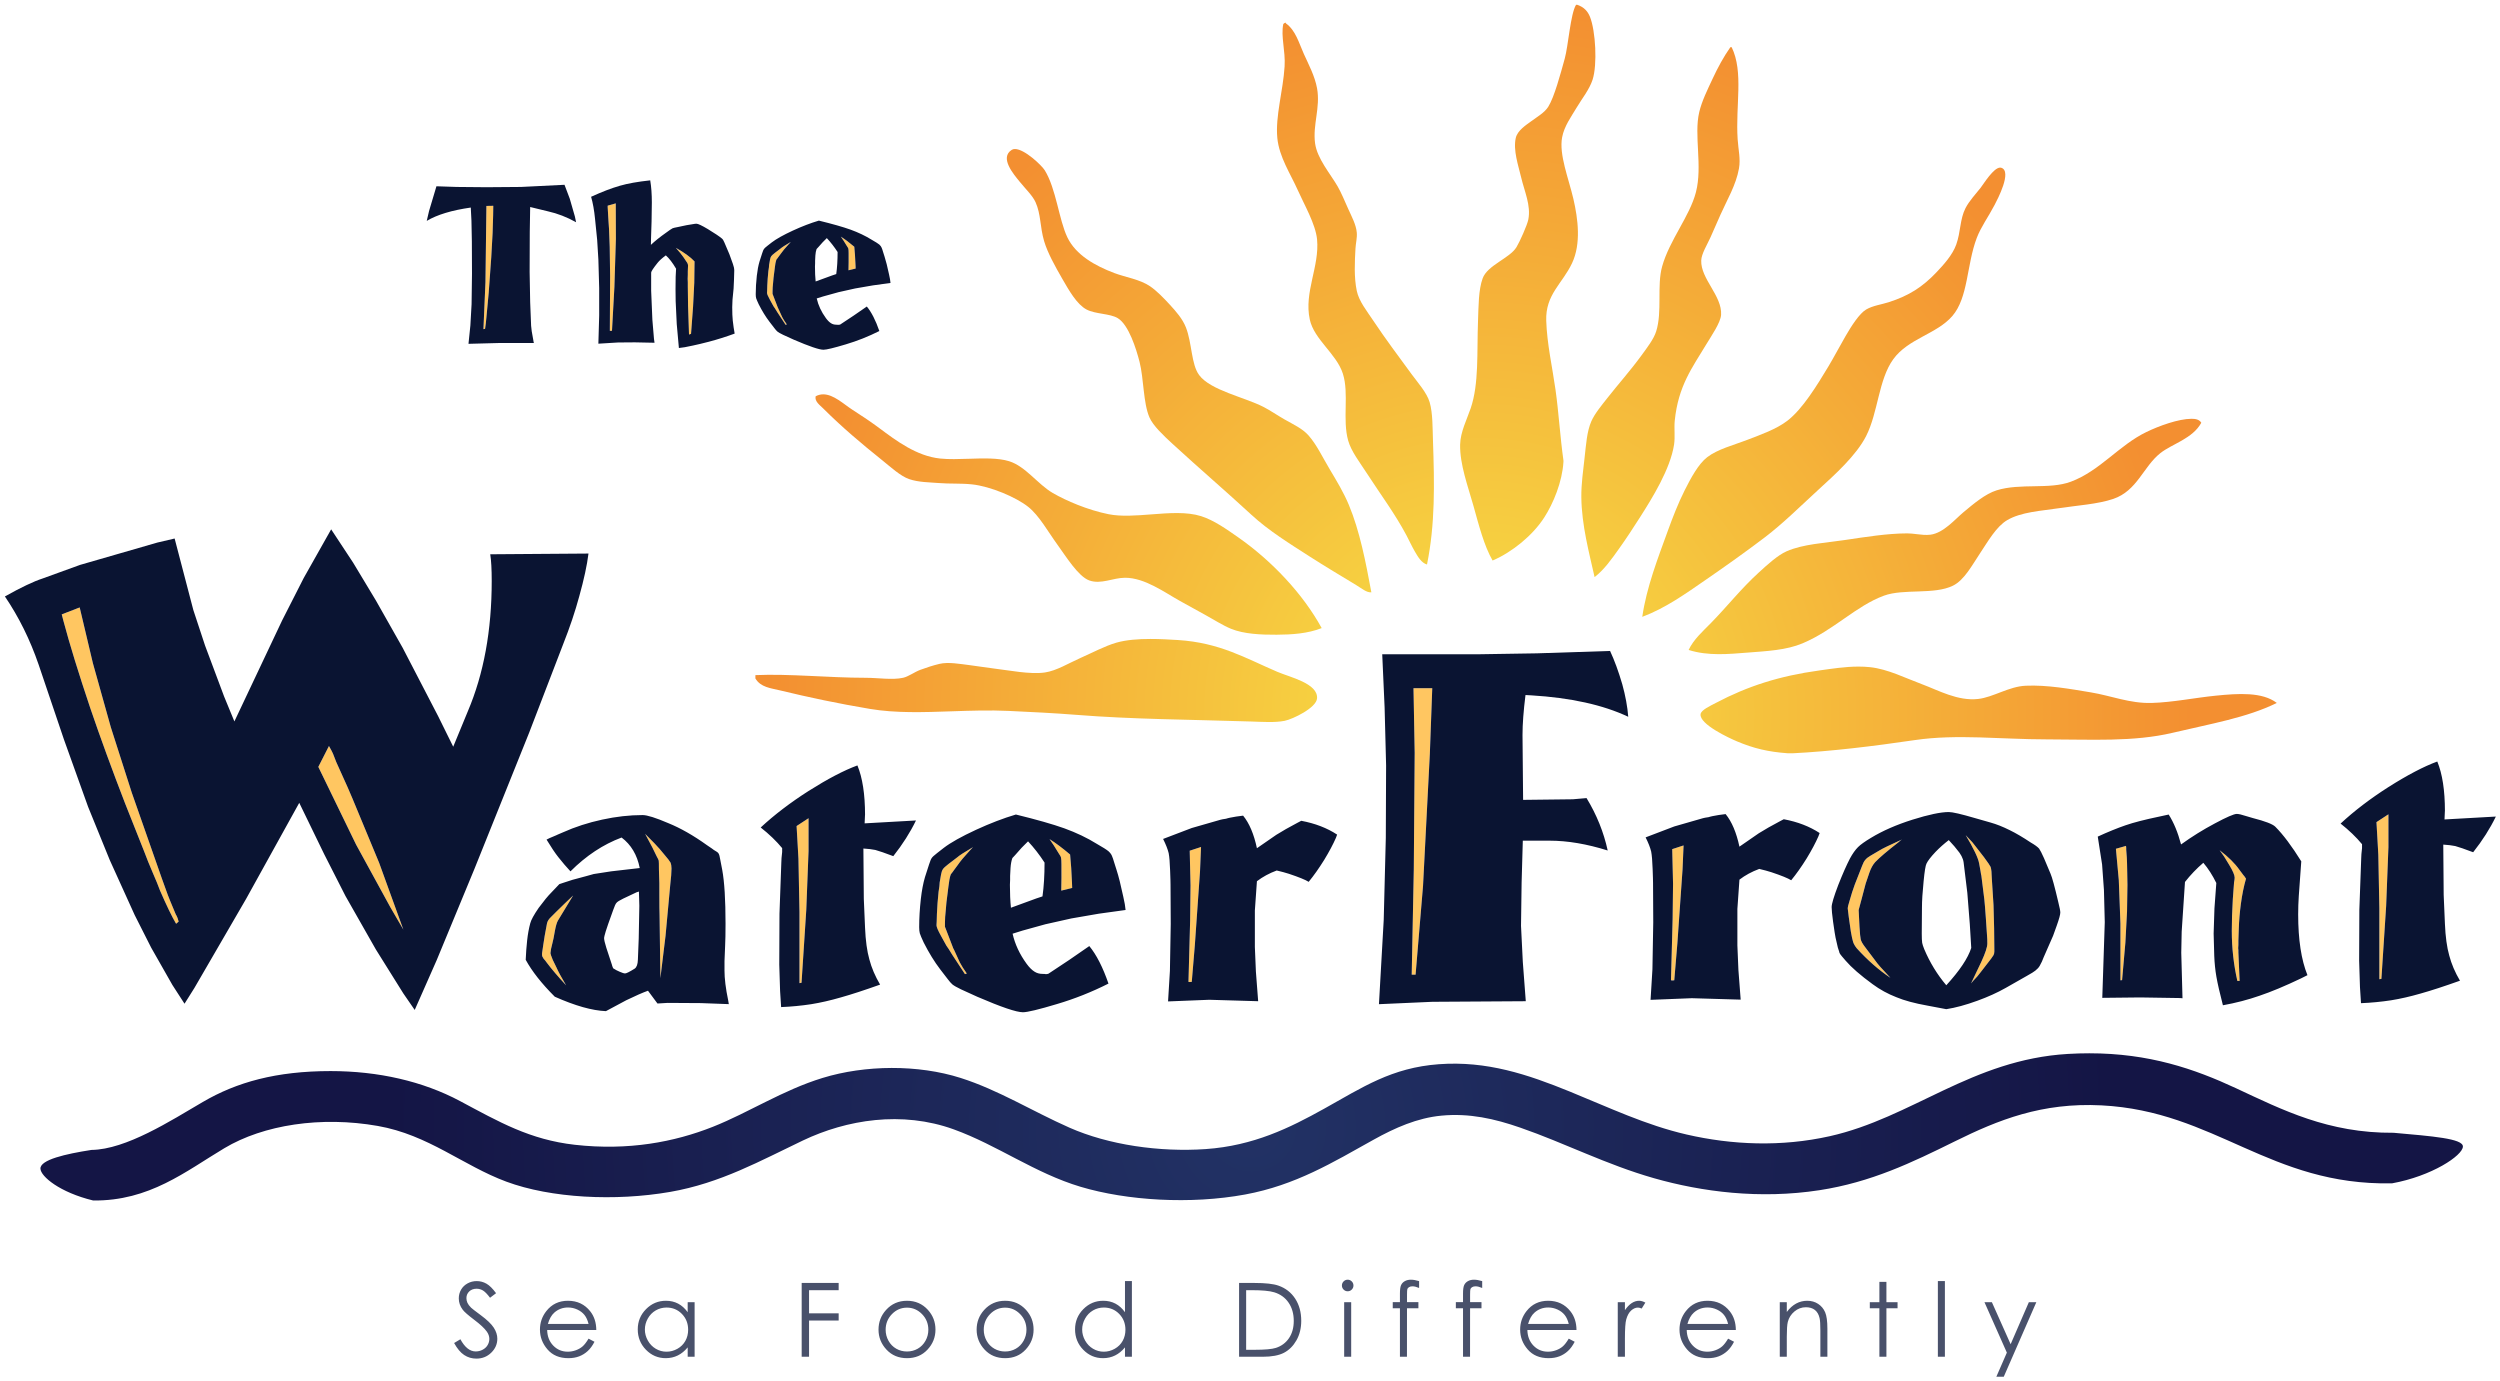
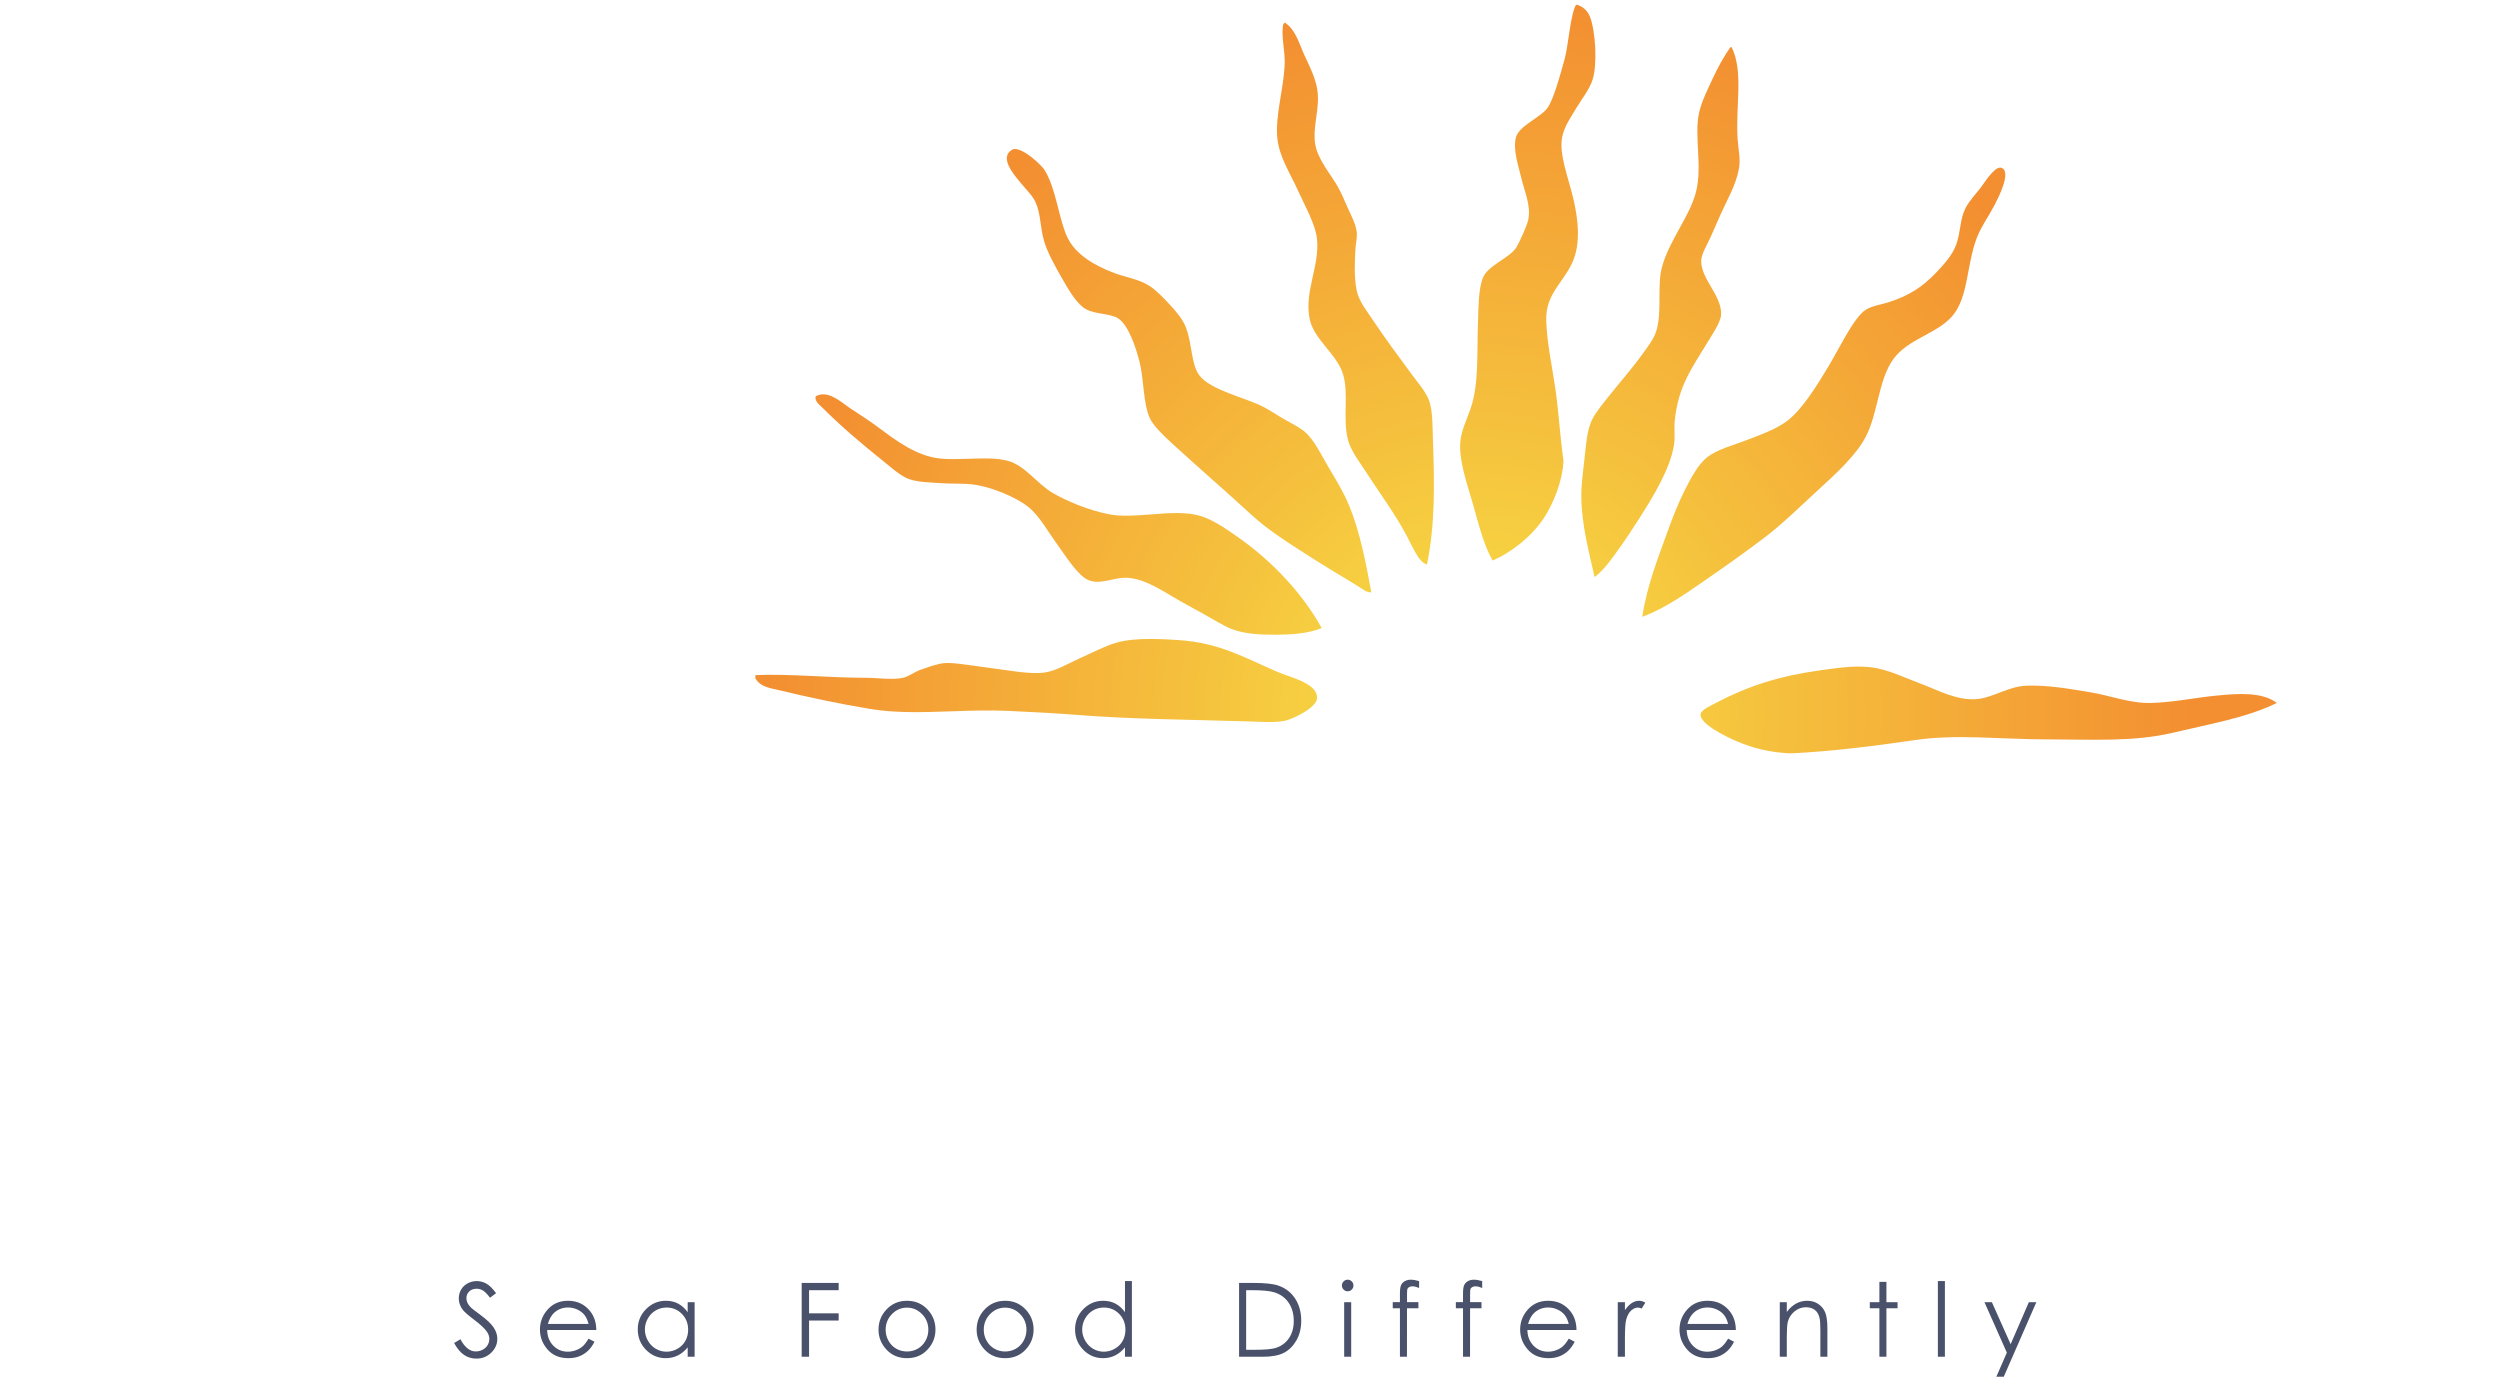
<svg xmlns="http://www.w3.org/2000/svg" viewBox="0 0 998.15 551.339" height="551.339" width="998.15">
  <defs>
    <clipPath id="a">
      <path d="M503.397 439.53c-1.767-2.84-2.483-13.127-3.595-17.137-1.362-4.904-3.342-12.368-5.29-15.445-1.18-1.864-3.483-3.158-5.5-4.653-1.524-1.132-4.322-2.88-4.865-5.29-.886-3.922.84-8.867 1.692-12.482 1.095-4.65 3.193-9.034 2.325-13.54-.346-1.807-2.784-7.22-3.807-8.884-2.18-3.545-9.267-5.734-10.79-9.947-1.342-3.71-1.296-8.81-1.482-13.75-.374-10.03.34-19.83-2.325-27.712-1.166-3.452-3.302-7.567-3.385-11.637-.125-6.332 2.505-13.308 4.23-19.463 1.793-6.395 3.394-12.772 6.14-17.56 6.3 2.7 12.833 8.05 16.498 13.752 2.898 4.504 5.75 11.354 6.136 17.77.008.132.016.293 0 .424-1.09 7.786-1.507 15.29-2.54 22.636-1.017 7.23-2.712 14.566-2.96 22.002-.285 8.4 5.152 11.824 8.248 18.406 2.917 6.2 1.918 14.074.425 20.522-1.518 6.543-4.64 14.144-3.6 19.675.68 3.59 2.927 6.61 4.656 9.52 1.663 2.795 4.06 5.746 5.075 8.886 1.547 4.757.984 15.544-.844 20.098-.72 1.797-1.955 3.09-4.017 3.81h-.426z" />
    </clipPath>
    <radialGradient id="b" spreadMethod="pad" gradientTransform="matrix(227.44 0 0 -227.44 472.49 213.29)" gradientUnits="userSpaceOnUse" r="1" cy="0" cx="0" fy="0" fx="0">
      <stop offset="0" stop-color="#f6d141" />
      <stop offset=".214" stop-color="#f6d141" />
      <stop offset="1" stop-color="#f38f31" />
    </radialGradient>
    <clipPath id="c">
      <path d="M410.523 433.817c-.25-.103-.48-.226-.633-.424-.824-3.976.727-8.517.422-13.54-.47-7.726-2.994-15.893-2.327-22.848.584-6.1 4.265-11.543 6.557-16.713 2.01-4.528 5.664-10.797 6.137-15.656.84-8.658-4.213-16.872-2.328-25.598 1.393-6.464 8.547-10.945 10.58-17.347 2.026-6.39-.213-14.626 1.69-21.368.97-3.435 3.71-6.944 5.923-10.367 4.552-7.027 8.974-12.9 12.695-19.886.91-1.71 1.74-3.58 2.75-5.29.864-1.46 2.013-3.517 3.807-4.018 2.63 12.985 2.38 25.758 1.906 39.56-.138 3.9-.042 8.787-1.06 12.27-.895 3.074-3.845 6.326-5.712 8.887-4.287 5.884-8.19 11.018-12.268 17.134-2.12 3.18-4.588 6.236-5.29 9.52-.928 4.358-.653 9.396-.423 13.54.092 1.705.563 3.407.42 5.08-.214 2.548-1.627 5.118-2.747 7.614-1.115 2.485-2.202 5.148-3.385 7.193-2.317 4.01-6.54 8.86-7.193 13.752-.797 5.95 1.76 11.396.634 17.56-.726 3.965-2.707 7.61-4.232 11.002-1.556 3.455-2.584 7.48-5.715 9.73-.01.113-.024.22-.147.22-.02 0-.04-.002-.063-.007" />
    </clipPath>
    <radialGradient id="d" spreadMethod="pad" gradientTransform="matrix(227.44 0 0 -227.44 472.5 213.29)" gradientUnits="userSpaceOnUse" r="1" cy="0" cx="0" fy="0" fx="0">
      <stop offset="0" stop-color="#f6d141" />
      <stop offset=".214" stop-color="#f6d141" />
      <stop offset="1" stop-color="#f38f31" />
    </radialGradient>
    <clipPath id="e">
      <path d="M552.692 425.99c-2.146-3.044-4-6.47-5.713-10.155-1.593-3.42-3.395-7.028-4.23-10.58-1.753-7.424 1.118-17.183-1.06-25.597-1.985-7.668-8.42-15.238-10.79-23.696-1.723-6.145.092-14.402-1.903-20.733-.788-2.498-2.89-5.188-4.653-7.617-3.58-4.917-7.388-9.147-11-13.75-1.79-2.278-4-4.92-5.08-7.403-1.398-3.222-1.654-7.366-2.116-11.427-.48-4.233-1.095-8.64-1.057-12.693.086-9.03 2.537-17.97 4.233-25.598 3.068 2.356 5.46 5.778 7.826 9.097 2.313 3.24 4.567 6.69 6.77 10.15 3.785 5.958 9.574 15.206 10.79 23.063.375 2.435-.025 5.272.214 7.618 1.125 11.15 5.565 16.92 10.15 24.54 1.592 2.64 4.507 6.834 4.657 9.31.362 6.047-6.538 11.465-6.345 17.346.067 2.137 1.882 5.024 2.96 7.405 1.12 2.48 2.228 5.06 3.173 7.194 2.08 4.69 4.99 9.496 5.925 14.81.545 3.098-.202 5.914-.425 9.308-.717 10.95 1.957 21.393-1.905 29.407h-.42z" />
    </clipPath>
    <radialGradient id="f" spreadMethod="pad" gradientTransform="matrix(227.44 0 0 -227.44 472.5 213.29)" gradientUnits="userSpaceOnUse" r="1" cy="0" cx="0" fy="0" fx="0">
      <stop offset="0" stop-color="#f6d141" />
      <stop offset=".214" stop-color="#f6d141" />
      <stop offset="1" stop-color="#f38f31" />
    </radialGradient>
    <clipPath id="g">
      <path d="M323.15 393.197c-3.937-2.5.568-7.74 2.54-10.155 2.006-2.462 4.152-4.5 5.075-6.557 1.756-3.913 1.374-7.848 2.75-12.484 1.11-3.728 3.558-8.11 5.712-11.847 2.172-3.76 4.68-8.277 7.827-9.943 2.823-1.493 7.468-1.262 9.945-2.748 3.53-2.12 5.93-9.868 6.98-13.963 1.37-5.333 1.154-13.15 3.174-17.773 1.162-2.664 4.514-5.804 7.404-8.464 8.596-7.9 16.944-15.04 25.175-22.635 5.505-5.078 12.338-9.296 18.62-13.33 4.934-3.168 9.97-6.167 14.808-9.094 1.686-1.02 3.362-2.47 4.866-2.33-1.818 9.802-3.707 19.57-7.192 27.928-1.646 3.943-3.913 7.707-6.136 11.425-2.284 3.82-4.16 7.86-6.77 10.79-1.945 2.18-4.668 3.4-7.616 5.076-2.297 1.305-4.588 2.904-6.77 4.017-6.08 3.114-16.897 5.28-20.523 10.158-2.557 3.44-2.262 10.237-4.23 15.23-1.086 2.76-3.19 5.132-5.08 7.193-1.987 2.175-4.276 4.516-6.344 5.926-3.31 2.257-7.847 2.88-11.425 4.232-6.16 2.33-12.303 5.76-15.02 11.423-2.682 5.594-3.586 15.506-7.193 21.37-1.004 1.633-6.486 6.83-9.54 6.83-.39 0-.74-.084-1.037-.273" />
    </clipPath>
    <radialGradient id="h" spreadMethod="pad" gradientTransform="matrix(227.43 0 0 -227.43 472.5 213.3)" gradientUnits="userSpaceOnUse" r="1" cy="0" cx="0" fy="0" fx="0">
      <stop offset="0" stop-color="#f6d141" />
      <stop offset=".214" stop-color="#f6d141" />
      <stop offset="1" stop-color="#f38f31" />
    </radialGradient>
    <clipPath id="i">
      <path d="M632.662 381.137c-1.72-2.197-3.665-4.208-4.868-6.556-1.814-3.547-1.498-7.576-2.96-11.636-1.19-3.3-3.96-6.38-6.348-8.884-4.444-4.665-8.708-7.424-15.233-9.52-2.262-.73-5.076-1.083-7.19-2.33-2.173-1.277-4.76-5.348-6.56-8.46-1.973-3.417-3.827-6.95-5.5-9.732-3.59-5.967-8.24-13.61-13.116-17.347-3.58-2.744-8.646-4.49-12.907-6.137-4.278-1.65-9.36-2.933-12.693-5.5-2.82-2.173-5.23-6.677-7.192-10.578-2.102-4.182-3.832-8.684-5.29-12.692-3.315-9.117-6.867-18.25-8.253-27.717 7.434 2.774 13.955 7.465 20.313 11.85 6.352 4.38 12.677 8.865 18.828 13.54 5.813 4.417 11.158 9.757 17.136 15.23 5.3 4.854 12.078 10.93 15.233 17.136 3.834 7.55 3.953 18.04 8.67 24.542 4.787 6.597 13.832 8.004 18.83 13.75 5.154 5.923 4.567 16.383 7.828 24.966 1.364 3.584 3.57 6.49 5.714 10.577.922 1.76 5.655 10.74 2.116 11.848-.114.036-.23.053-.35.052-2.108 0-5.248-5.167-6.208-6.4" />
    </clipPath>
    <radialGradient id="j" spreadMethod="pad" gradientTransform="matrix(227.44 0 0 -227.44 472.5 213.29)" gradientUnits="userSpaceOnUse" r="1" cy="0" cx="0" fy="0" fx="0">
      <stop offset="0" stop-color="#f6d141" />
      <stop offset=".214" stop-color="#f6d141" />
      <stop offset="1" stop-color="#f38f31" />
    </radialGradient>
    <clipPath id="k">
      <path d="M260.527 314.497c-.403-1.616 1.387-2.866 2.327-3.806 6.07-6.068 12.343-11.346 19.04-16.714 2.587-2.073 5.714-4.973 8.466-5.924 3.073-1.063 6.617-1.025 9.518-1.27 3.462-.29 7.035-.045 10.578-.423 5.935-.633 14.108-4.107 17.982-7.194 3.494-2.784 6.308-7.93 9.31-12.058 2.693-3.71 6.652-10.156 10.154-11.425 3.75-1.36 7.565.836 11.425.848 6.308.017 12.6-4.652 17.56-7.406 2.625-1.46 5.347-2.965 8.038-4.44 2.79-1.533 5.69-3.395 8.25-4.442 4.134-1.698 9.64-1.935 14.6-1.905 4.897.025 9.947.367 14.384 2.115-6.06 11.063-16.013 21.532-26.656 28.983-3.75 2.623-7.76 5.47-11.848 6.77-4.556 1.446-10.247 1.008-15.897.57-4.852-.377-9.673-.753-13.722.064-6.603 1.33-13.512 4.292-17.773 6.768-4.806 2.795-8.674 8.518-13.962 10.156-3.498 1.08-8.195.927-12.867.772-3.186-.106-6.36-.212-9.135.075-7.553.78-14.08 5.73-19.462 9.733-2.538 1.886-5.363 3.796-8.675 5.92-2.687 1.728-5.917 4.854-9.22 4.854-.803 0-1.61-.185-2.416-.62" />
    </clipPath>
    <radialGradient id="l" spreadMethod="pad" gradientTransform="matrix(227.43 0 0 -227.43 472.5 213.29)" gradientUnits="userSpaceOnUse" r="1" cy="0" cx="0" fy="0" fx="0">
      <stop offset="0" stop-color="#f6d141" />
      <stop offset=".214" stop-color="#f6d141" />
      <stop offset="1" stop-color="#f38f31" />
    </radialGradient>
    <clipPath id="m">
      <path d="M699.938 307.305c-4.148-.027-10.29-2.247-14.386-4.234-8.73-4.222-14.797-12.387-24.12-15.866-6.885-2.568-16.11-.376-23.694-2.75-3.635-1.137-7.363-4.302-10.577-6.98-2.74-2.284-6.412-6.677-10.576-7.19-1.432-.18-2.903-.004-4.355.17-1.034.127-2.058.252-3.053.25-6.42-.013-13.362-1.154-19.883-2.114-6.546-.965-13.43-1.32-18.622-3.597-2.896-1.273-6.183-4.313-8.883-6.77-5.676-5.17-10.14-10.883-15.235-16.08-2.652-2.705-5.624-5.316-7.19-8.673 6.225-1.986 12.814-1.313 18.828-.846 6.256.484 12.376.78 17.56 2.96 10.005 4.212 17.043 11.95 26.02 15.234 6.302 2.302 15.99.227 22.002 3.175 3.617 1.77 6.067 6.456 8.674 10.364 2.532 3.794 5.19 8.538 8.673 10.58 4.515 2.642 10.826 2.94 16.5 3.806 5.848.892 12.39 1.282 17.352 2.962 7.667 2.598 9.593 10.275 15.018 14.597 3.802 3.03 10.31 4.606 13.12 9.73-.63 1.067-1.826 1.273-3.115 1.273h-.06" />
    </clipPath>
    <radialGradient id="n" spreadMethod="pad" gradientTransform="matrix(227.44 0 0 -227.44 472.5 213.29)" gradientUnits="userSpaceOnUse" r="1" cy="0" cx="0" fy="0" fx="0">
      <stop offset="0" stop-color="#f6d141" />
      <stop offset=".214" stop-color="#f6d141" />
      <stop offset="1" stop-color="#f38f31" />
    </radialGradient>
    <clipPath id="o">
      <path d="M356.576 235.798c-3.58-1.026-7.57-3.164-11.424-4.865-3.827-1.694-7.665-4.103-11.425-4.658-4.713-.686-11.612.727-16.29 1.27-2.49.293-5.11.752-7.616 1.058-3.174.39-6.912 1.093-9.732.424-2.01-.478-4.152-1.166-6.133-1.905-1.88-.703-3.788-2.16-5.502-2.54-3.473-.764-7.954 0-12.058 0-11.61 0-24.33 1.335-35.12.85v-1.06c1.662-2.832 4.93-3.106 7.828-3.805 9.28-2.247 18.546-4.206 28.773-5.926 8.236-1.385 17.112-1.074 26.167-.762 5.982.205 12.042.41 18.05.128 7.348-.348 14.556-.692 21.79-1.268 17.726-1.414 35.733-1.49 55.64-2.117 3.788-.118 7.68-.403 10.79.212 2.574.514 10.177 4.147 10.366 7.196.295 4.772-8.558 6.687-12.695 8.46-10.286 4.412-18.388 9.3-31.735 10.154-2.87.184-5.865.34-8.776.34-3.956 0-7.76-.288-10.898-1.184" />
    </clipPath>
    <radialGradient id="p" spreadMethod="pad" gradientTransform="matrix(227.44 0 0 -227.44 472.5 213.29)" gradientUnits="userSpaceOnUse" r="1" cy="0" cx="0" fy="0" fx="0">
      <stop offset="0" stop-color="#f6d141" />
      <stop offset=".214" stop-color="#f6d141" />
      <stop offset="1" stop-color="#f38f31" />
    </radialGradient>
    <clipPath id="q">
      <path d="M581.04 226.913c-12.708-1.755-22.856-5.008-33.003-10.37-1.744-.92-4.71-2.244-4.867-3.594-.365-3.237 9.143-7.622 11.638-8.677 5.298-2.234 9.933-3.355 16.29-3.806h1.48c12.138.6 25.79 2.265 39.138 4.23 13.295 1.957 27.73.213 41.89.213 14.235 0 27.765-.885 40.408 2.115 12.128 2.88 23.624 4.803 33.215 9.52-4.632 3.563-12.324 3.043-19.466 2.328-6.746-.676-13.84-2.142-20.52-2.33-6.977-.19-12.815 2.283-19.466 3.39-6.573 1.09-13.93 2.417-20.73 2.113-5.423-.24-10.374-3.69-15.234-4.232-6.48-.726-12.734 2.786-17.77 4.654-5.432 2.016-11.086 4.9-16.713 5.502-1.224.13-2.455.187-3.683.187-4.376 0-8.714-.708-12.607-1.244" />
    </clipPath>
    <radialGradient id="r" spreadMethod="pad" gradientTransform="matrix(227.44 0 0 -227.44 472.5 213.29)" gradientUnits="userSpaceOnUse" r="1" cy="0" cx="0" fy="0" fx="0">
      <stop offset="0" stop-color="#f6d141" />
      <stop offset=".214" stop-color="#f6d141" />
      <stop offset="1" stop-color="#f38f31" />
    </radialGradient>
    <clipPath id="s">
-       <path d="M0 441.07h798.52V0H0v441.07z" />
-     </clipPath>
+       </clipPath>
    <clipPath id="t">
      <path d="M660.528 104.44c-30.69-1.805-49.853-20.41-76.107-26.282-15.465-3.46-31.176-2.81-45.717.547-13.026 3.004-24.69 8.578-37.235 13.687-13.62 5.55-26.615 9.885-41.886 8.763-15.09-1.112-24.313-7.34-36.684-14.237-10.943-6.098-22.538-11.81-37.782-12.87-14.73-1.018-30.996 1.307-43.528 6.845-11.863 5.246-22.647 12.025-34.77 15.88-13.58 4.32-30.457 4.176-44.076 0-12.766-3.914-23.532-11.04-35.043-15.605-12.294-4.877-26.988-7.672-44.078-5.75-14.393 1.623-24.213 7.308-36.684 13.965-11.885 6.34-26.122 9.58-41.34 9.58-17.348 0-29.993-3.54-40.792-9.856-10.28-6.01-24.525-15.197-35.59-15.33-8.278-1.283-16.423-3.14-16.3-6 .11-2.474 6.135-7.55 16.85-10.152 17.957-.19 29.48 9.277 41.885 16.7 12.557 7.51 30.924 10.294 49.006 7.116 16.223-2.847 27.208-12.65 41.066-17.794 14.268-5.296 34.798-6.316 52.29-3.283 16.155 2.8 29.003 10.03 42.434 16.426 13.976 6.652 31.607 9.556 48.183 3.558 13.95-5.05 25.912-13.98 40.517-18.344 14.804-4.42 35.106-5.684 52.562-2.463 16.113 2.974 28.03 10.263 41.065 17.523 6.772 3.77 13.924 6.937 21.63 7.664 8.94.845 16.963-.983 25.186-3.834 14.17-4.91 27.49-11.817 42.71-16.15 15.302-4.357 33.814-6.762 52.836-3.833 16.534 2.545 29.568 8.838 43.255 15.605 13.836 6.84 27.784 12.465 46.816 11.497 36.502-1.86 53.677-25.658 92.808-24.912 12.746 2.316 22.59 8.888 22.657 11.754.06 2.572-9.91 3.302-22.107 4.398-20.93-.158-35.547 7.328-50.374 14.236-13.352 6.22-27.772 11.155-46.863 11.154-2.202 0-4.468-.066-6.8-.202" />
    </clipPath>
    <radialGradient id="u" spreadMethod="pad" gradientTransform="matrix(274.07 0 0 -274.07 399.79 81.13)" gradientUnits="userSpaceOnUse" r="1" cy="0" cx="0" fy="0" fx="0">
      <stop offset="0" stop-color="#223265" />
      <stop offset="1" stop-color="#141545" />
    </radialGradient>
    <clipPath id="v">
      <path d="M0 441.07h798.52V0H0v441.07z" />
    </clipPath>
  </defs>
  <g clip-path="url(#a)" transform="matrix(1.25 0 0 -1.25 0 551.34)">
    <path d="M503.397 439.53c-1.767-2.84-2.483-13.127-3.595-17.137-1.362-4.904-3.342-12.368-5.29-15.445-1.18-1.864-3.483-3.158-5.5-4.653-1.524-1.132-4.322-2.88-4.865-5.29-.886-3.922.84-8.867 1.692-12.482 1.095-4.65 3.193-9.034 2.325-13.54-.346-1.807-2.784-7.22-3.807-8.884-2.18-3.545-9.267-5.734-10.79-9.947-1.342-3.71-1.296-8.81-1.482-13.75-.374-10.03.34-19.83-2.325-27.712-1.166-3.452-3.302-7.567-3.385-11.637-.125-6.332 2.505-13.308 4.23-19.463 1.793-6.395 3.394-12.772 6.14-17.56 6.3 2.7 12.833 8.05 16.498 13.752 2.898 4.504 5.75 11.354 6.136 17.77.008.132.016.293 0 .424-1.09 7.786-1.507 15.29-2.54 22.636-1.017 7.23-2.712 14.566-2.96 22.002-.285 8.4 5.152 11.824 8.248 18.406 2.917 6.2 1.918 14.074.425 20.522-1.518 6.543-4.64 14.144-3.6 19.675.68 3.59 2.927 6.61 4.656 9.52 1.663 2.795 4.06 5.746 5.075 8.886 1.547 4.757.984 15.544-.844 20.098-.72 1.797-1.955 3.09-4.017 3.81h-.426z" fill="url(#b)" />
  </g>
  <g clip-path="url(#c)" transform="matrix(1.25 0 0 -1.25 0 551.34)">
    <path d="M410.523 433.817c-.25-.103-.48-.226-.633-.424-.824-3.976.727-8.517.422-13.54-.47-7.726-2.994-15.893-2.327-22.848.584-6.1 4.265-11.543 6.557-16.713 2.01-4.528 5.664-10.797 6.137-15.656.84-8.658-4.213-16.872-2.328-25.598 1.393-6.464 8.547-10.945 10.58-17.347 2.026-6.39-.213-14.626 1.69-21.368.97-3.435 3.71-6.944 5.923-10.367 4.552-7.027 8.974-12.9 12.695-19.886.91-1.71 1.74-3.58 2.75-5.29.864-1.46 2.013-3.517 3.807-4.018 2.63 12.985 2.38 25.758 1.906 39.56-.138 3.9-.042 8.787-1.06 12.27-.895 3.074-3.845 6.326-5.712 8.887-4.287 5.884-8.19 11.018-12.268 17.134-2.12 3.18-4.588 6.236-5.29 9.52-.928 4.358-.653 9.396-.423 13.54.092 1.705.563 3.407.42 5.08-.214 2.548-1.627 5.118-2.747 7.614-1.115 2.485-2.202 5.148-3.385 7.193-2.317 4.01-6.54 8.86-7.193 13.752-.797 5.95 1.76 11.396.634 17.56-.726 3.965-2.707 7.61-4.232 11.002-1.556 3.455-2.584 7.48-5.715 9.73-.01.113-.024.22-.147.22-.02 0-.04-.002-.063-.007" fill="url(#d)" />
  </g>
  <g clip-path="url(#e)" transform="matrix(1.25 0 0 -1.25 0 551.34)">
    <path d="M552.692 425.99c-2.146-3.044-4-6.47-5.713-10.155-1.593-3.42-3.395-7.028-4.23-10.58-1.753-7.424 1.118-17.183-1.06-25.597-1.985-7.668-8.42-15.238-10.79-23.696-1.723-6.145.092-14.402-1.903-20.733-.788-2.498-2.89-5.188-4.653-7.617-3.58-4.917-7.388-9.147-11-13.75-1.79-2.278-4-4.92-5.08-7.403-1.398-3.222-1.654-7.366-2.116-11.427-.48-4.233-1.095-8.64-1.057-12.693.086-9.03 2.537-17.97 4.233-25.598 3.068 2.356 5.46 5.778 7.826 9.097 2.313 3.24 4.567 6.69 6.77 10.15 3.785 5.958 9.574 15.206 10.79 23.063.375 2.435-.025 5.272.214 7.618 1.125 11.15 5.565 16.92 10.15 24.54 1.592 2.64 4.507 6.834 4.657 9.31.362 6.047-6.538 11.465-6.345 17.346.067 2.137 1.882 5.024 2.96 7.405 1.12 2.48 2.228 5.06 3.173 7.194 2.08 4.69 4.99 9.496 5.925 14.81.545 3.098-.202 5.914-.425 9.308-.717 10.95 1.957 21.393-1.905 29.407h-.42z" fill="url(#f)" />
  </g>
  <g clip-path="url(#g)" transform="matrix(1.25 0 0 -1.25 0 551.34)">
    <path d="M323.15 393.197c-3.937-2.5.568-7.74 2.54-10.155 2.006-2.462 4.152-4.5 5.075-6.557 1.756-3.913 1.374-7.848 2.75-12.484 1.11-3.728 3.558-8.11 5.712-11.847 2.172-3.76 4.68-8.277 7.827-9.943 2.823-1.493 7.468-1.262 9.945-2.748 3.53-2.12 5.93-9.868 6.98-13.963 1.37-5.333 1.154-13.15 3.174-17.773 1.162-2.664 4.514-5.804 7.404-8.464 8.596-7.9 16.944-15.04 25.175-22.635 5.505-5.078 12.338-9.296 18.62-13.33 4.934-3.168 9.97-6.167 14.808-9.094 1.686-1.02 3.362-2.47 4.866-2.33-1.818 9.802-3.707 19.57-7.192 27.928-1.646 3.943-3.913 7.707-6.136 11.425-2.284 3.82-4.16 7.86-6.77 10.79-1.945 2.18-4.668 3.4-7.616 5.076-2.297 1.305-4.588 2.904-6.77 4.017-6.08 3.114-16.897 5.28-20.523 10.158-2.557 3.44-2.262 10.237-4.23 15.23-1.086 2.76-3.19 5.132-5.08 7.193-1.987 2.175-4.276 4.516-6.344 5.926-3.31 2.257-7.847 2.88-11.425 4.232-6.16 2.33-12.303 5.76-15.02 11.423-2.682 5.594-3.586 15.506-7.193 21.37-1.004 1.633-6.486 6.83-9.54 6.83-.39 0-.74-.084-1.037-.273" fill="url(#h)" />
  </g>
  <g clip-path="url(#i)" transform="matrix(1.25 0 0 -1.25 0 551.34)">
    <path d="M632.662 381.137c-1.72-2.197-3.665-4.208-4.868-6.556-1.814-3.547-1.498-7.576-2.96-11.636-1.19-3.3-3.96-6.38-6.348-8.884-4.444-4.665-8.708-7.424-15.233-9.52-2.262-.73-5.076-1.083-7.19-2.33-2.173-1.277-4.76-5.348-6.56-8.46-1.973-3.417-3.827-6.95-5.5-9.732-3.59-5.967-8.24-13.61-13.116-17.347-3.58-2.744-8.646-4.49-12.907-6.137-4.278-1.65-9.36-2.933-12.693-5.5-2.82-2.173-5.23-6.677-7.192-10.578-2.102-4.182-3.832-8.684-5.29-12.692-3.315-9.117-6.867-18.25-8.253-27.717 7.434 2.774 13.955 7.465 20.313 11.85 6.352 4.38 12.677 8.865 18.828 13.54 5.813 4.417 11.158 9.757 17.136 15.23 5.3 4.854 12.078 10.93 15.233 17.136 3.834 7.55 3.953 18.04 8.67 24.542 4.787 6.597 13.832 8.004 18.83 13.75 5.154 5.923 4.567 16.383 7.828 24.966 1.364 3.584 3.57 6.49 5.714 10.577.922 1.76 5.655 10.74 2.116 11.848-.114.036-.23.053-.35.052-2.108 0-5.248-5.167-6.208-6.4" fill="url(#j)" />
  </g>
  <g clip-path="url(#k)" transform="matrix(1.25 0 0 -1.25 0 551.34)">
    <path d="M260.527 314.497c-.403-1.616 1.387-2.866 2.327-3.806 6.07-6.068 12.343-11.346 19.04-16.714 2.587-2.073 5.714-4.973 8.466-5.924 3.073-1.063 6.617-1.025 9.518-1.27 3.462-.29 7.035-.045 10.578-.423 5.935-.633 14.108-4.107 17.982-7.194 3.494-2.784 6.308-7.93 9.31-12.058 2.693-3.71 6.652-10.156 10.154-11.425 3.75-1.36 7.565.836 11.425.848 6.308.017 12.6-4.652 17.56-7.406 2.625-1.46 5.347-2.965 8.038-4.44 2.79-1.533 5.69-3.395 8.25-4.442 4.134-1.698 9.64-1.935 14.6-1.905 4.897.025 9.947.367 14.384 2.115-6.06 11.063-16.013 21.532-26.656 28.983-3.75 2.623-7.76 5.47-11.848 6.77-4.556 1.446-10.247 1.008-15.897.57-4.852-.377-9.673-.753-13.722.064-6.603 1.33-13.512 4.292-17.773 6.768-4.806 2.795-8.674 8.518-13.962 10.156-3.498 1.08-8.195.927-12.867.772-3.186-.106-6.36-.212-9.135.075-7.553.78-14.08 5.73-19.462 9.733-2.538 1.886-5.363 3.796-8.675 5.92-2.687 1.728-5.917 4.854-9.22 4.854-.803 0-1.61-.185-2.416-.62" fill="url(#l)" />
  </g>
  <g clip-path="url(#m)" transform="matrix(1.25 0 0 -1.25 0 551.34)">
-     <path d="M699.938 307.305c-4.148-.027-10.29-2.247-14.386-4.234-8.73-4.222-14.797-12.387-24.12-15.866-6.885-2.568-16.11-.376-23.694-2.75-3.635-1.137-7.363-4.302-10.577-6.98-2.74-2.284-6.412-6.677-10.576-7.19-1.432-.18-2.903-.004-4.355.17-1.034.127-2.058.252-3.053.25-6.42-.013-13.362-1.154-19.883-2.114-6.546-.965-13.43-1.32-18.622-3.597-2.896-1.273-6.183-4.313-8.883-6.77-5.676-5.17-10.14-10.883-15.235-16.08-2.652-2.705-5.624-5.316-7.19-8.673 6.225-1.986 12.814-1.313 18.828-.846 6.256.484 12.376.78 17.56 2.96 10.005 4.212 17.043 11.95 26.02 15.234 6.302 2.302 15.99.227 22.002 3.175 3.617 1.77 6.067 6.456 8.674 10.364 2.532 3.794 5.19 8.538 8.673 10.58 4.515 2.642 10.826 2.94 16.5 3.806 5.848.892 12.39 1.282 17.352 2.962 7.667 2.598 9.593 10.275 15.018 14.597 3.802 3.03 10.31 4.606 13.12 9.73-.63 1.067-1.826 1.273-3.115 1.273h-.06" fill="url(#n)" />
-   </g>
+     </g>
  <g clip-path="url(#o)" transform="matrix(1.25 0 0 -1.25 0 551.34)">
    <path d="M356.576 235.798c-3.58-1.026-7.57-3.164-11.424-4.865-3.827-1.694-7.665-4.103-11.425-4.658-4.713-.686-11.612.727-16.29 1.27-2.49.293-5.11.752-7.616 1.058-3.174.39-6.912 1.093-9.732.424-2.01-.478-4.152-1.166-6.133-1.905-1.88-.703-3.788-2.16-5.502-2.54-3.473-.764-7.954 0-12.058 0-11.61 0-24.33 1.335-35.12.85v-1.06c1.662-2.832 4.93-3.106 7.828-3.805 9.28-2.247 18.546-4.206 28.773-5.926 8.236-1.385 17.112-1.074 26.167-.762 5.982.205 12.042.41 18.05.128 7.348-.348 14.556-.692 21.79-1.268 17.726-1.414 35.733-1.49 55.64-2.117 3.788-.118 7.68-.403 10.79.212 2.574.514 10.177 4.147 10.366 7.196.295 4.772-8.558 6.687-12.695 8.46-10.286 4.412-18.388 9.3-31.735 10.154-2.87.184-5.865.34-8.776.34-3.956 0-7.76-.288-10.898-1.184" fill="url(#p)" />
  </g>
  <g clip-path="url(#q)" transform="matrix(1.25 0 0 -1.25 0 551.34)">
    <path d="M581.04 226.913c-12.708-1.755-22.856-5.008-33.003-10.37-1.744-.92-4.71-2.244-4.867-3.594-.365-3.237 9.143-7.622 11.638-8.677 5.298-2.234 9.933-3.355 16.29-3.806h1.48c12.138.6 25.79 2.265 39.138 4.23 13.295 1.957 27.73.213 41.89.213 14.235 0 27.765-.885 40.408 2.115 12.128 2.88 23.624 4.803 33.215 9.52-4.632 3.563-12.324 3.043-19.466 2.328-6.746-.676-13.84-2.142-20.52-2.33-6.977-.19-12.815 2.283-19.466 3.39-6.573 1.09-13.93 2.417-20.73 2.113-5.423-.24-10.374-3.69-15.234-4.232-6.48-.726-12.734 2.786-17.77 4.654-5.432 2.016-11.086 4.9-16.713 5.502-1.224.13-2.455.187-3.683.187-4.376 0-8.714-.708-12.607-1.244" fill="url(#r)" />
  </g>
  <g clip-path="url(#s)" transform="matrix(1.25 0 0 -1.25 0 551.34)">
    <path d="M302.946 165.098c-.966-.748-1.56-1.295-1.778-1.646-.264-.395-.46-.967-.593-1.713l-.395-2.306c0 .264-.044-.22-.132-1.45-.175-1.142-.263-1.734-.263-1.777-.22-2.283-.33-3.492-.33-3.623l-.197-3.424c0-.923-.023-1.712-.066-2.37-.044-.66-.066-1.077-.066-1.253 0-.527.46-1.625 1.383-3.293l1.777-3.226c.044-.09.142-.23.297-.43.154-.195.296-.406.428-.625.132-.263.527-.9 1.185-1.91l4.018-6.125.593.197c-.966 1.362-1.713 2.547-2.24 3.557l-1.778 3.887c-.307.567-.46.9-.46.987l-2.504 6.52v1.316c0 1.098.088 2.437.264 4.017.175 2.065.263 3.006.263 2.833l.593 4.742c.175 1.623.417 2.877.725 3.754.132.174.24.33.33.46.088.132.197.263.33.396l.262.395 1.318 1.778c.922 1.318 2.063 2.7 3.425 4.15l.658.725c.35.35.615.635.79.855-2.766-1.625-4.456-2.722-5.07-3.293l-2.767-2.107zM338.315 168.26c.35-.484.547-.857.59-1.12.09-.44.133-1.142.133-2.11v-4.478l-.064-3.95 3.49.855-.067 1.713c-.13 3.336-.33 6.322-.594 8.957-2.37 2.018-4.566 3.666-6.585 4.94.306-.483.767-1.164 1.383-2.04.485-.835 1.055-1.757 1.714-2.767M380.266 158.287l-.13-11.262-.528-19.56c.088-.045.24-.067.46-.067.262 0 .462.022.594.067l.986 11.79 1.647 23.51.328 7.772-3.62-1.186.263-11.063zM451.863 200.617l-.285-37.29-.666-33.583h1.236l2.38 28.35 2.187 42.427.76 20.74h-5.993l.38-20.643zM112.564 186.053c-.313.857-2.03 4.723-5.152 11.592-.468 1.246-.82 2.146-1.054 2.693-.234.545-.664 1.363-1.288 2.46l-3.395-6.675 12.06-24.822 10.89-19.903 4.214-7.26-7.73 21.31-8.546 20.606zM177.21 143.59c.305 1.67.635 2.81.987 3.426l4.873 8.035-2.7-2.567c-.922-.88-1.778-1.713-2.57-2.504l-1.842-1.845c-.702-.658-1.12-1.34-1.25-2.04l-.726-3.888-.46-2.963-.33-2.24c-.045-.13-.066-.44-.066-.922 0-.35.174-.767.526-1.252.308-.306.66-.748 1.055-1.316 1.45-1.934 3.49-4.324 6.125-7.18-1.538 2.592-2.568 4.502-3.095 5.73l-1.186 2.438c-.484 1.186-.724 1.887-.724 2.108.044.79.24 1.82.593 3.095.263.965.526 2.26.79 3.885M255.028 166.822l.33-17.06v-22.72l.658.132 1.514 23.248.725 18.77v10.538l-3.82-2.502.593-10.406zM212.38 167.893l-1.647 1.977c-.66.79-2.218 2.414-4.677 4.873.923-1.713 1.713-3.205 2.37-4.48l1.32-2.698c.394-.703.613-1.164.657-1.385.043-.22.066-1.162.066-2.832l.13-4.346v-3.95c0-3.118.023-5.182.067-6.192l.263-20.22 1.647 13.5 1.514 16.4c.265 2.197.396 3.91.396 5.138 0 .746-.11 1.383-.33 1.91-.306.528-.9 1.293-1.777 2.305M56.128 149.055l-1.756 4.215c-.158.234-1.054 2.652-2.693 7.26l-9.602 27.396-6.674 20.842-5.737 20.49-4.215 17.797-5.738-2.224.586-2.224c1.95-7.34 4.8-16.588 8.547-27.75 3.28-9.6 6.985-19.748 11.123-30.442l6.09-15.338c.778-2.107 1.676-4.332 2.692-6.673 1.09-2.5 1.873-4.412 2.34-5.74 2.11-4.84 3.825-8.39 5.153-10.653l.82.703c-.234.858-.43 1.422-.586 1.697-.158.272-.275.487-.352.645M636.744 151.99l-.527 8.3c-.043 1.973-.176 3.268-.395 3.884-.176.394-.88 1.425-2.107 3.095l-3.23 4.148c-.044.088-.22.308-.526.66-.31.35-.636.7-.987 1.053l-1.122 1.186c2.548-4.258 3.976-7.244 4.283-8.957l.46-2.503c.13-.922.22-1.406.264-1.45l.79-6.32c.044-.222.1-.673.167-1.35.065-.683.14-1.507.227-2.472l.265-3.556.396-5.863c.044-.396.067-1.12.067-2.173 0-1.098-.638-3.03-1.91-5.795l-3.295-6.917.79.922c.88.878 1.67 1.8 2.372 2.765l2.24 2.9c.878 1.094 1.47 1.91 1.78 2.436.176.307.264.7.264 1.186v.724l-.07 6.717-.194 7.377zM679.393 165.424c0 .79-.088 2.217-.264 4.28v.593c-.046.133-.065.33-.065.594l-3.23-.92.923-10.013.528-13.896v-18.11l.527.066 1.053 11.986.527 9.945.13 8.497c0 1.58-.02 2.787-.064 3.62l-.067 3.36zM759.652 168.072l.33-17.06v-22.72l.658.132 1.514 23.248.727 18.77v10.538l-3.82-2.502.592-10.406zM716.67 161.406l-1.383 1.844c-1.447 2.064-3.556 4.15-6.322 6.258.22-.264.703-.946 1.45-2.043l1.644-2.7c1.14-1.888 1.712-3.226 1.712-4.017 0-.352-.065-.856-.196-1.516-.133-1.58-.263-3.357-.396-5.334-.22-3.732-.33-7.113-.33-10.142 0-5.446.593-10.78 1.78-16.004h.722l-.395 9.088v.724c-.043.133-.064.352-.064.658 0 .485.02.836.064 1.055v1.383l.133 3.82c.086 2.59.307 5.203.658 7.838.395 2.984.945 5.686 1.647 8.1-.22.306-.385.55-.495.724-.11.176-.187.264-.23.264M534.38 158.787l-.132-11.262-.525-19.562c.088-.043.24-.065.46-.065.264 0 .462.022.593.065l.988 11.79 1.646 23.513.33 7.77-3.623-1.185.264-11.063zM600.453 169.51l-3.03-1.78c-.702-.394-1.25-.833-1.646-1.316-.35-.396-.68-1.01-.988-1.845l-2.372-6.06c-.57-1.537-1.12-3.248-1.647-5.137-.393-1.23-.59-2.064-.59-2.502 0 .044.11-.856.328-2.7l.66-4.61c.264-1.538.504-2.657.724-3.36.22-.657.614-1.34 1.186-2.042 3.424-3.777 7.004-6.914 10.734-9.418-2.59 2.723-4.193 4.545-4.808 5.467l-3.424 4.545c-.703.922-1.12 1.69-1.252 2.305-.13.527-.264 1.867-.395 4.017l-.263 5.334.922 3.426 1.318 5.006 1.186 3.49c.482 1.405 1.097 2.526 1.843 3.36 1.273 1.36 3.796 3.51 7.572 6.453.22.22.55.484.99.79l-.133-.066c-3.864-1.755-6.17-2.875-6.917-3.357" fill="#ffc661" />
-     <path d="M124.624 151.397l-10.89 19.904-12.06 24.823 3.397 6.674c.624-1.095 1.054-1.914 1.29-2.46.233-.545.584-1.446 1.053-2.692 3.12-6.87 4.838-10.735 5.15-11.593l8.549-20.607 7.727-21.31-4.216 7.26zm-68.378-5.387c-1.328 2.262-3.044 5.813-5.152 10.655-.468 1.326-1.25 3.238-2.342 5.738-1.015 2.342-1.913 4.566-2.692 6.674l-6.09 15.338c-4.137 10.693-7.844 20.84-11.122 30.44-3.747 11.164-6.597 20.413-8.547 27.75l-.585 2.226 5.738 2.225 4.214-17.797 5.738-20.49 6.674-20.843 9.6-27.396c1.64-4.61 2.535-7.027 2.693-7.26l1.756-4.216c.076-.158.193-.373.35-.644.155-.276.352-.84.585-1.698l-.82-.703zm123.643 89.337c2.106 5.305 3.822 10.42 5.15 15.337 1.482 5.306 2.46 9.836 2.928 13.582l-31.38-.235c.312-1.95.47-4.798.47-8.545 0-15.77-2.54-29.624-7.612-41.566l-4.683-11.357-4.8 9.72-11.358 21.893-8.547 15.104-7.26 12.06-7.025 10.655-8.78-15.573-6.91-13.582-15.22-32.2-3.28 7.963-6.087 16.274-3.747 11.357-5.972 22.832-5.504-1.288-24.705-7.14-11.943-4.333c-2.89-.938-6.908-2.852-12.06-5.74 4.45-6.555 8.038-13.814 10.772-21.776l8.078-23.886 7.727-21.545 6.91-16.978 7.96-17.562 5.27-10.422 6.79-11.94 3.864-5.974 3.16 5.035 16.51 28.45 16.977 30.678 7.962-16.393 6.79-13.347 9.718-17.094 8.78-14.05 3.63-5.27 7.026 15.923 12.06 29.155L169 207.012l10.89 28.334zM214.09 158.54l-1.514-16.4-1.646-13.5-.264 20.22c-.044 1.01-.066 3.074-.066 6.19v3.952l-.132 4.346c0 1.67-.022 2.61-.065 2.832-.044.22-.264.68-.66 1.384l-1.316 2.7c-.66 1.273-1.45 2.765-2.37 4.478 2.458-2.46 4.016-4.082 4.675-4.873l1.647-1.977c.877-1.012 1.47-1.778 1.777-2.305.22-.527.33-1.164.33-1.91 0-1.23-.132-2.942-.396-5.137m-10.076-17.255l-.263-6.717c-.043-1.494-.394-2.46-1.053-2.898-1.625-1.012-2.634-1.516-3.03-1.516-.35 0-.922.176-1.712.528-.747.306-1.45.68-2.108 1.12-.263.614-.395.987-.395 1.12l-1.778 5.4c-.483 1.535-.724 2.59-.724 3.16 0 .22.175.922.527 2.108l.79 2.37 1.58 4.415c.44 1.27.79 2.04 1.055 2.305.263.35.987.812 2.173 1.382l3.49 1.647c.57.306 1.076.503 1.515.59l.132-4.542-.198-10.473zm-27.464-6.783l1.186-2.438c.527-1.228 1.558-3.138 3.095-5.73-2.633 2.855-4.675 5.246-6.124 7.18-.395.568-.747 1.01-1.053 1.316-.353.484-.527.9-.527 1.252 0 .482.022.79.066.922l.33 2.24.46 2.963.724 3.887c.132.7.55 1.383 1.252 2.04l1.843 1.844c.792.792 1.648 1.624 2.57 2.504l2.7 2.57-4.873-8.036c-.352-.616-.682-1.756-.988-3.426-.265-1.625-.528-2.92-.79-3.885-.353-1.275-.55-2.305-.594-3.096 0-.22.24-.923.724-2.108m54.862-3.293v2.895l.198 4.875c.088 1.668.132 4.018.132 7.047 0 7.64-.352 13.37-1.054 17.19l-.66 3.426c-.13.877-.306 1.492-.525 1.843-.132.264-.637.635-1.516 1.12-.13.13-.855.636-2.173 1.515-4.347 3.118-8.474 5.466-12.382 7.048-3.995 1.71-6.717 2.568-8.166 2.568-4.172 0-8.474-.484-12.91-1.45-4.477-.966-8.67-2.327-12.578-4.083-1.45-.613-2.152-.922-2.108-.922l-2.173-.92-.923-.462c1.493-2.46 2.744-4.324 3.755-5.597 1.316-1.67 2.61-3.185 3.885-4.544 2.502 2.502 5.114 4.652 7.837 6.455 2.722 1.8 5.554 3.25 8.496 4.347 3.03-2.284 4.96-5.532 5.795-9.746l-9.154-1.054-5.534-.856-2.37-.66-2.437-.658c-1.012-.22-2.613-.7-4.81-1.45l-1.382-.46c-.22-.264-.615-.68-1.186-1.25l-1.383-1.45c-1.055-1.054-2.395-2.68-4.018-4.874-1.538-2.24-2.437-3.885-2.7-4.94-.44-1.623-.77-3.433-.99-5.433-.22-1.998-.372-4.073-.46-6.223 1.977-3.645 5.072-7.574 9.287-11.79 6.496-2.898 11.942-4.435 16.332-4.61l6.52 3.492c2.9 1.404 5.204 2.414 6.916 3.03l3.03-4.085 3.227.196 10.67-.066 8.89-.328-.197 1.185c-.79 3.776-1.186 7.002-1.186 9.682M258.255 169.193l-.725-18.77-1.514-23.25-.66-.132v22.723l-.328 17.06-.593 10.405 3.82 2.502v-10.537zm18.046 11.592c0 6.586-.812 11.853-2.436 15.804-4.303-1.58-9.506-4.303-15.61-8.167-5.84-3.732-10.932-7.617-15.28-11.656 2.723-2.152 5.007-4.347 6.85-6.588v-1.252l-.197-1.91-.065-1.382-.593-16.4-.067-16.268.263-8.43.33-5.136c3.25.13 6.454.44 9.615.922 2.987.482 6.148 1.207 9.485 2.174 3.293.922 7.464 2.28 12.514 4.082-1.582 2.677-2.724 5.357-3.426 8.035-.747 2.635-1.208 6.015-1.383 10.142l-.394 9.22-.132 16.07c1.492-.088 2.766-.24 3.82-.46 1.14-.306 3.052-.966 5.73-1.976 2.986 3.778 5.4 7.575 7.244 11.396l-16.4-.922c.09 2.107.133 3.007.133 2.7M322.902 151.135c-.22 2.107-.33 4.545-.33 7.31 0 .747.022 1.274.066 1.58v1.253l.132 2.568c.088 1.273.285 2.328.593 3.162.22.22.395.404.527.56.132.155.263.296.395.428l2.042 2.305c.087.09.164.165.23.23.066.066.12.123.165.166.088.087.164.164.23.232.066.064.12.12.165.164l1.25 1.25c1.89-2.02 3.646-4.28 5.27-6.783 0-4.085-.22-7.685-.658-10.802l-1.977-.658-8.1-2.965zm-12.91 18.508l-.657-.725c-1.362-1.45-2.503-2.832-3.425-4.15l-1.318-1.778-.263-.394c-.133-.133-.242-.264-.33-.397-.09-.13-.198-.286-.33-.46-.307-.878-.55-2.132-.724-3.755l-.593-4.743c0 .174-.088-.767-.263-2.832-.176-1.58-.264-2.92-.264-4.017v-1.317l2.503-6.52c0-.087.153-.42.46-.987l1.78-3.888c.525-1.01 1.272-2.195 2.238-3.557l-.593-.197-4.018 6.125c-.658 1.01-1.053 1.646-1.185 1.91-.132.22-.275.43-.428.625-.155.2-.253.34-.297.43l-1.778 3.226c-.923 1.668-1.384 2.766-1.384 3.293 0 .176.022.592.066 1.252.043.657.066 1.447.066 2.37l.197 3.424c0 .13.11 1.34.33 3.623 0 .043.088.635.263 1.778.088 1.228.132 1.713.132 1.45l.395 2.304c.132.745.33 1.317.593 1.71.22.353.812.9 1.778 1.648l2.766 2.107c.615.57 2.305 1.668 5.07 3.293-.174-.22-.438-.504-.79-.855m31.81-1.516c.265-2.635.464-5.62.596-8.957l.064-1.713-3.49-.855.065 3.95V165.033c0 .966-.044 1.67-.132 2.107-.044.263-.24.636-.59 1.12-.66 1.01-1.23 1.932-1.714 2.766-.615.877-1.075 1.558-1.382 2.04 2.02-1.273 4.214-2.92 6.585-4.94m-7.837-22.26l8.232 1.845 8.76 1.515 8.564 1.185c-.09 1.098-.33 2.504-.727 4.215-.79 3.733-1.514 6.61-2.172 8.63-.263.788-.484 1.482-.658 2.073-.176.594-.33 1.086-.463 1.483-.13.395-.24.68-.328.856-.176.483-.55.99-1.12 1.516-.57.482-1.82 1.273-3.753 2.37-3.03 1.888-6.477 3.534-10.34 4.94-3.688 1.317-8.848 2.788-15.477 4.413-3.996-1.186-8.233-2.81-12.71-4.874-4.656-2.15-8.102-4.082-10.342-5.795l-2.106-1.647c-.966-.746-1.538-1.273-1.713-1.58-.22-.264-.503-.945-.855-2.04l-1.317-4.085c-.57-1.934-1.01-4.26-1.317-6.982-.35-3.16-.526-6.148-.526-8.956 0-.834.066-1.493.197-1.975.176-.57.594-1.56 1.253-2.966 1.668-3.293 3.424-6.146 5.27-8.56l2.435-3.163c.528-.702 1.01-1.25 1.45-1.645.482-.395 1.404-.922 2.766-1.58.57-.264 2.305-1.055 5.203-2.37 7.64-3.294 12.49-4.94 14.555-4.94 1.45 0 5.093.876 10.933 2.634 5.62 1.667 11.085 3.84 16.398 6.52-1.8 5.223-3.84 9.22-6.123 11.985l-6.39-4.412-6.652-4.412c-.263-.09-.483-.132-.658-.132h-.264c-.175.043-.504.066-.987.066-.967 0-1.824.24-2.57.725-.834.526-1.67 1.358-2.503 2.5-2.24 3.073-3.732 6.28-4.478 9.616l3.16.988 7.376 2.043zM383.295 162.766l-1.647-23.512-.987-11.79c-.13-.044-.33-.065-.594-.065-.218 0-.37.02-.46.065l.53 19.56.13 11.262-.264 11.065 3.62 1.185-.327-7.77zm31.087 15.48l-3.625-1.978c-.043 0-1.074-.615-3.093-1.844l-6.192-4.28c-.965 4.52-2.437 7.99-4.413 10.405-1.538-.177-2.943-.395-4.216-.66-.176-.044-.406-.1-.692-.163-.286-.068-.47-.123-.558-.166-.307-.042-.658-.097-1.054-.165-.395-.065-.638-.12-.725-.164l-9.154-2.632-9.155-3.492c.878-1.756 1.472-3.27 1.78-4.543.22-1.143.37-2.986.46-5.533.043-1.053.075-2.02.1-2.9.02-.876.03-1.403.03-1.58l.068-12.58-.263-15.015-.594-9.748 13.172.528 15.61-.46-.726 9.483-.328 7.838v11.656l.658 9.354c1.846 1.404 3.953 2.547 6.324 3.424 1.493-.352 2.786-.703 3.883-1.053 3.16-1.055 5.27-1.91 6.323-2.57 1.624 1.976 3.272 4.304 4.94 6.982 1.625 2.675 2.875 5.026 3.754 7.046l.394 1.055c-3.204 2.108-7.024 3.58-11.458 4.413l-1.25-.658zM456.715 200.52l-2.188-42.427-2.378-28.348h-1.238l.666 33.582.285 37.29-.38 20.644h5.994l-.762-20.738zm32.346 18.456c12.62-.76 22.958-3.043 31.012-6.848-.253 3.235-.888 6.69-1.902 10.37-1.205 4.12-2.506 7.67-3.9 10.654l-23.403-.76-17.98-.287h-31.393l.76-17.027.477-18.457-.095-23.21-.666-26.162-1.523-26.922 17.03.76 29.87.19-.95 12.557-.573 11.512.192 13.89.38 13.317H494.96c5.708 0 11.892-1.047 18.55-3.138-1.268 5.834-3.52 11.416-6.754 16.742l-4.375-.38-15.89-.19-.19 20.738c0 3.426.317 7.674.952 12.748l1.81-.096zM637.008 137.172c0-.484-.088-.88-.264-1.186-.308-.527-.902-1.34-1.78-2.437l-2.24-2.9c-.702-.964-1.49-1.886-2.37-2.765l-.79-.922 3.294 6.916c1.27 2.765 1.91 4.696 1.91 5.794 0 1.055-.024 1.777-.067 2.174l-.395 5.86-.264 3.558c-.085.965-.16 1.79-.225 2.47-.07.678-.123 1.13-.168 1.35l-.79 6.322c-.044.043-.132.528-.263 1.45l-.46 2.502c-.308 1.712-1.735 4.7-4.282 8.957l1.12-1.186c.352-.35.68-.702.987-1.052.306-.35.482-.572.527-.66l3.228-4.148c1.23-1.67 1.932-2.702 2.107-3.096.22-.615.352-1.91.395-3.885l.527-8.3.196-7.377.068-6.716v-.725zm-22.393.725c-.35.877-.572 1.558-.66 2.04-.088.616-.13 1.602-.13 2.964l.064 8.233c0 2.195.175 5.006.526 8.432.307 3.205.613 5.09.922 5.664.44.92 1.404 2.17 2.9 3.753 1.27 1.316 2.676 2.568 4.213 3.753.396-.394.79-.834 1.187-1.318.088-.088.285-.307.594-.658.307-.352.57-.682.792-.988 1.27-1.448 1.996-2.832 2.172-4.15l1.185-9.747.788-9.945.463-7.64c-1.054-3.292-3.71-7.266-7.97-11.92-2.898 3.425-5.246 7.267-7.045 11.527m-8.103 34.246c-3.775-2.942-6.3-5.094-7.572-6.453-.746-.834-1.362-1.955-1.844-3.36l-1.186-3.49-1.318-5.006-.922-3.426.264-5.334c.13-2.15.263-3.49.394-4.017.133-.615.55-1.383 1.252-2.305l3.424-4.545c.615-.922 2.22-2.744 4.81-5.467-3.732 2.504-7.312 5.64-10.736 9.418-.572.702-.966 1.385-1.185 2.043-.22.702-.46 1.822-.725 3.36l-.66 4.61c-.22 1.844-.328 2.744-.328 2.7 0 .44.197 1.273.592 2.503.527 1.89 1.076 3.6 1.646 5.137l2.37 6.058c.31.836.638 1.45.99 1.846.394.483.943.922 1.646 1.317l3.03 1.78c.745.482 3.052 1.6 6.915 3.357l.132.067c-.44-.307-.77-.57-.99-.79m48.475-10.208l-2.108 5.004c-.704 1.582-1.23 2.61-1.583 3.095-.525.57-1.404 1.207-2.633 1.91-2.504 1.668-4.742 2.987-6.718 3.952-2.196 1.097-4.237 1.91-6.124 2.437l-5.074 1.45c-4.345 1.273-7.11 1.91-8.297 1.91-2.546 0-6.41-.815-11.59-2.438-5.137-1.625-9.55-3.557-13.24-5.795-1.973-1.184-3.356-2.173-4.147-2.964-.88-.877-1.735-2.086-2.57-3.62-1.096-2.108-2.348-4.94-3.752-8.497-1.406-3.69-2.107-6.038-2.107-7.048 0-.836.152-2.394.46-4.678.396-2.808.66-4.502.79-5.07l.725-3.162c.22-.7.36-1.143.43-1.316.064-.176.097-.307.097-.395.088-.222.352-.593.79-1.12l1.187-1.383c1.843-2.15 4.718-4.654 8.627-7.508 2.327-1.714 4.85-3.096 7.573-4.15 2.502-1.054 5.838-1.954 10.01-2.7l5.927-1.12c2.9.44 6.215 1.338 9.948 2.7 3.38 1.228 6.386 2.592 9.02 4.084l6.718 3.82c1.492.832 2.416 1.404 2.766 1.713.615.482 1.078.986 1.384 1.514.528.923.944 1.82 1.25 2.702l3.03 6.914 1.185 3.293c.747 2.108 1.122 3.49 1.122 4.15 0 .482-.22 1.6-.658 3.36-1.14 4.872-1.955 7.858-2.437 8.956M715.748 152.318c-.352-2.635-.572-5.248-.658-7.838l-.133-3.82v-1.383c-.043-.22-.064-.57-.064-1.055 0-.306.02-.525.064-.658v-.725l.395-9.088h-.723c-1.187 5.224-1.78 10.558-1.78 16.003 0 3.03.11 6.41.33 10.143.132 1.977.263 3.754.396 5.334.13.66.195 1.164.195 1.516 0 .79-.57 2.13-1.71 4.017l-1.646 2.7c-.746 1.097-1.23 1.78-1.45 2.042 2.766-2.107 4.876-4.193 6.323-6.257l1.383-1.844c.043 0 .12-.088.23-.264.11-.176.276-.418.494-.724-.7-2.414-1.25-5.116-1.646-8.1m-36.355-2.37l-.528-9.946-1.053-11.987-.527-.066v18.11l-.527 13.897-.922 10.01 3.228.923c0-.263.02-.46.065-.593v-.592c.175-2.065.263-3.49.263-4.282l.066-3.36c.044-.833.063-2.04.063-3.62l-.13-8.496zm54.863 5.003l.79 11c-3.03 4.874-5.796 8.563-8.298 11.065-.834.832-3.23 1.754-7.18 2.766-.966.265-1.713.483-2.24.66-1.316.437-2.283.66-2.898.66-.877 0-3.205-1.012-6.98-3.032-3.733-1.975-7.333-4.215-10.802-6.717-1.01 3.822-2.328 7.005-3.953 9.55l-3.03-.658c-4.608-.965-8.187-1.887-10.73-2.766-2.68-.922-5.646-2.13-8.894-3.623l1.384-8.89.592-8.166.263-10.276-.792-24.17 12.12.132 12.644-.197.857-.067-.395 14.557.133 6.717 1.052 15.873c1.756 2.238 3.71 4.28 5.862 6.125 1.535-1.8 2.92-3.95 4.15-6.455l-.596-8.1-.26-8.035.196-7.113c.088-2.328.316-4.57.69-6.72.374-2.15 1.068-5.18 2.077-9.087 4.126.746 8.01 1.754 11.656 3.03 3.775 1.273 8.19 3.117 13.238 5.53l2.107 1.055c-1.973 4.873-2.963 11.35-2.963 19.43 0 1.975.068 3.95.2 5.926M537.41 163.266l-1.646-23.514-.99-11.79c-.13-.042-.327-.063-.59-.063-.22 0-.374.02-.462.063l.526 19.563.133 11.26-.263 11.066 3.623 1.185-.33-7.77zm31.086 15.477l-3.62-1.975c-.046 0-1.077-.617-3.097-1.846l-6.192-4.28c-.967 4.522-2.438 7.99-4.412 10.405-1.537-.176-2.944-.394-4.215-.658-.175-.044-.407-.1-.693-.165-.285-.066-.47-.123-.558-.164-.31-.044-.66-.1-1.056-.165-.394-.065-.637-.12-.724-.164l-9.155-2.634-9.154-3.49c.88-1.756 1.472-3.272 1.778-4.545.22-1.14.375-2.983.463-5.53.044-1.055.075-2.02.1-2.9.02-.878.032-1.403.032-1.58l.066-12.58-.263-15.015-.594-9.748 13.173.528 15.61-.46-.725 9.48-.328 7.84v11.657l.658 9.352c1.843 1.406 3.95 2.547 6.322 3.426 1.492-.352 2.79-.703 3.887-1.055 3.16-1.053 5.267-1.91 6.322-2.568 1.624 1.976 3.27 4.302 4.938 6.98 1.625 2.678 2.875 5.027 3.754 7.05l.395 1.052c-3.205 2.106-7.026 3.577-11.46 4.41l-1.25-.657zM762.88 170.443l-.726-18.77-1.513-23.25-.657-.132v22.723l-.33 17.06-.592 10.405 3.82 2.502v-10.537zm18.046 11.59c0 6.588-.813 11.855-2.438 15.806-4.302-1.58-9.507-4.303-15.607-8.167-5.84-3.732-10.933-7.617-15.278-11.658 2.72-2.15 5.004-4.345 6.85-6.586v-1.252l-.2-1.91-.064-1.382-.596-16.4-.065-16.268.264-8.43.33-5.136c3.25.13 6.454.44 9.615.922 2.986.482 6.148 1.207 9.484 2.174 3.292.922 7.464 2.28 12.513 4.082-1.58 2.677-2.723 5.357-3.424 8.035-.75 2.635-1.21 6.015-1.384 10.142l-.395 9.22-.13 16.07c1.49-.088 2.766-.24 3.82-.46 1.14-.306 3.05-.966 5.727-1.976 2.987 3.778 5.4 7.575 7.247 11.396l-16.4-.922c.09 2.107.132 3.007.132 2.7" fill="#0a1432" />
-     <path d="M155.06 350.995l-.645-15.054.516.087c.173 1.033.317 2.252.43 3.656l.732 7.83.818 11.31.43 7.784.172 5.678.043 3.053-2.194-.043-.3-24.3zM194.1 375.38v-.473c0-.46.043-1.205.13-2.236 0-.257.042-.99.128-2.192.086-1.664.143-2.524.172-2.58l.215-5.635.13-9.334-.087-17.548.688.043.774 14.107.474 15.225-.043 11.354-2.58-.73zM247.49 360.285c-.63-.488-1.018-.846-1.162-1.076-.17-.26-.3-.632-.386-1.118l-.26-1.506c0 .172-.027-.143-.085-.946-.114-.746-.17-1.132-.17-1.162-.146-1.49-.217-2.28-.217-2.365l-.13-2.236c0-.603-.014-1.12-.042-1.55-.028-.43-.043-.7-.043-.815 0-.345.3-1.062.903-2.15l1.162-2.108c.028-.06.092-.152.193-.28.1-.13.194-.265.28-.41.086-.172.344-.587.774-1.246l2.623-4 .388.13c-.63.888-1.12 1.66-1.463 2.32l-1.16 2.538c-.202.374-.302.588-.302.646l-1.634 4.258v.86c0 .717.056 1.592.17 2.623.115 1.348.173 1.965.173 1.85l.387 3.097c.114 1.06.272 1.877.473 2.452.086.114.157.214.215.3.057.086.13.172.215.258l.172.258.86 1.162c.602.86 1.348 1.763 2.237 2.71l.43.472c.23.23.4.416.516.56-1.806-1.062-2.91-1.78-3.312-2.15l-1.806-1.377zM270.585 362.35c.23-.317.358-.56.387-.732.057-.287.086-.746.086-1.376v-2.925l-.043-2.58 2.28.558-.043 1.118c-.086 2.18-.215 4.13-.388 5.85-1.548 1.318-2.982 2.395-4.3 3.225.2-.315.5-.76.903-1.332.315-.545.688-1.148 1.118-1.807M215.862 361.92c1.146-1.292 1.964-2.296 2.452-3.013l.602-.902.344-.517c.316-.395.48-.802.505-1.22.007.087.01.055.01-.113 0 .037-.007.075-.01.112-.012-.167-.037-.786-.075-1.875v-1.076c-.03-.257-.043-.688-.043-1.29 0-.515.014-.903.043-1.162v-1.332l.086-6.236.3-9.076.646.216.645 8.644.388 7.655.086 6.84c-1.318 1.405-3.31 2.852-5.978 4.344" fill="#ffc661" />
    <path d="M157.512 372.285l-.172-5.678-.43-7.785-.817-11.31-.73-7.83c-.116-1.403-.26-2.622-.432-3.655l-.515-.086.645 15.055.302 24.3 2.193.043-.043-3.053zm24.472 5.332l-1.677 4.43-13.892-.688-11.053-.087-9.463.086-6.495.214-2.366-7.914-.732-3.14c3.327 1.98 8.015 3.4 14.064 4.26l.215-4.216.13-6.623.043-10.32-.13-9.722-.387-6.795-.602-5.85 9.764.26H170.5c0 .084-.007.17-.02.256-.016.085-.037.143-.065.17-.03.087-.044.19-.044.303 0 .114-.013.2-.042.258-.43 2.21-.66 3.715-.688 4.517l-.3 7.526-.173 9.635.043 12.773.13 8 5.676-1.376c3.07-.687 6.065-1.85 8.99-3.483l-.388 1.85-1.634 5.677z" fill="#0a1432" />
    <path d="M219.765 356.267c.002-.037.01-.074.01-.11 0 .167-.003.198-.01.11" fill="#231f20" />
-     <path d="M221.754 350.736l-.387-7.655-.645-8.644-.645-.216-.302 9.077-.085 6.236v1.332c-.03.26-.043.646-.043 1.162 0 .602.014 1.032.043 1.29v1.075c.037 1.09.062 1.708.075 1.875-.026.42-.19.826-.506 1.222-.06.085-.173.258-.345.516l-.602.902c-.488.717-1.305 1.72-2.452 3.012 2.668-1.493 4.66-2.94 5.98-4.345l-.086-6.84zm-25.504-1.203l-.775-14.108-.688-.043.086 17.547-.13 9.333-.214 5.634c-.03.058-.087.917-.173 2.58-.086 1.204-.13 1.937-.13 2.195-.085 1.03-.128 1.777-.128 2.236v.473l2.58.732.043-11.355-.473-15.224zm37.632-6.495c0 .46.028 1.233.086 2.323l.345 3.527c.027.43.07 1.363.13 2.796.056 1.893.084 2.88.084 2.967 0 .63-.144 1.334-.43 2.107l-1.118 3.098-1.592 3.74c-.258.66-.545 1.106-.86 1.334-.747.63-2.222 1.62-4.43 2.967-1.92 1.148-3.14 1.72-3.656 1.72-.23 0-.402-.014-.516-.043l-2.624-.43-2.838-.6c-.803-.145-1.35-.275-1.634-.388-.43-.23-1.147-.717-2.15-1.463-1.836-1.29-3.427-2.566-4.775-3.828.028.488.043 1.176.043 2.064l.172 5.462c.057 3.67.086 5.677.086 6.02 0 2.638-.172 4.99-.516 7.054-3.986-.43-7.21-1.003-9.677-1.72-2.696-.774-5.763-1.95-9.204-3.527.572-2.007.988-4.33 1.246-6.968l.688-6.795.387-6.28.26-9.118v-8.732l-.26-9.03 6.28.385 5.377.043 6.28-.13-.173 1.206-.516 6.15-.387 9.247v5.806c0 .373.69 1.418 2.065 3.138.545.69 1.42 1.478 2.624 2.366 1.09-.975 2.178-2.393 3.268-4.257-.115-1.262-.173-3.44-.173-6.538 0-2.265.015-3.542.043-3.828l.345-7.31.688-7.657c1.06.086 2.538.344 4.43.775 1.263.258 2.996.674 5.205 1.246 2.724.718 5.447 1.58 8.172 2.582-.23 1.262-.43 2.652-.603 4.172-.114 1.062-.172 2.51-.172 4.344M260.522 351.166c-.144 1.376-.215 2.968-.215 4.774 0 .487.014.83.043 1.032v.818l.086 1.677c.057.83.186 1.52.387 2.064.143.146.258.266.344.368.086.1.172.193.258.28l1.333 1.504.15.15.108.108.15.15.108.108.818.817c1.232-1.32 2.38-2.795 3.44-4.43 0-2.666-.144-5.018-.43-7.053l-1.29-.43-5.29-1.936zm-8.43 12.085l-.43-.472c-.89-.946-1.636-1.85-2.238-2.71l-.86-1.16-.172-.26c-.086-.085-.158-.17-.215-.256-.058-.086-.13-.187-.215-.3-.2-.574-.36-1.39-.473-2.45l-.388-3.1c0 .115-.058-.502-.172-1.85-.115-1.03-.172-1.906-.172-2.623v-.86l1.634-4.26c0-.056.1-.27.3-.644l1.162-2.537c.345-.66.832-1.434 1.463-2.323l-.387-.13-2.624 4c-.43.66-.688 1.075-.774 1.246-.086.145-.18.28-.28.41-.1.13-.165.22-.193.28l-1.163 2.107c-.602 1.09-.902 1.806-.902 2.15 0 .116.014.388.043.818.027.43.043.946.043 1.55l.13 2.234c0 .086.07.875.215 2.366 0 .03.057.416.172 1.162.057.802.086 1.117.086.945l.258 1.506c.087.487.216.86.388 1.118.143.23.53.588 1.16 1.076l1.807 1.376c.402.372 1.506 1.09 3.312 2.15-.115-.143-.287-.33-.516-.56m20.774-.987c.174-1.72.303-3.67.388-5.85l.043-1.118-2.28-.56.044 2.58v2.926c0 .632-.03 1.09-.087 1.377-.03.172-.158.415-.387.732-.43.658-.803 1.26-1.118 1.805-.403.573-.703 1.018-.904 1.332 1.32-.83 2.753-1.906 4.3-3.224m-5.117-14.537l5.377 1.204 5.72.99 5.59.772c-.057.717-.214 1.635-.472 2.753-.516 2.438-.99 4.316-1.42 5.634-.17.516-.315.968-.43 1.355-.114.386-.215.71-.3.967-.087.258-.158.445-.216.56-.115.314-.36.644-.73.988-.374.317-1.19.832-2.452 1.55-1.98 1.23-4.23 2.308-6.753 3.225-2.408.86-5.777 1.82-10.106 2.88-2.61-.773-5.376-1.835-8.3-3.182-3.04-1.404-5.29-2.666-6.753-3.784l-1.375-1.077c-.63-.487-1.005-.832-1.12-1.032-.143-.172-.328-.615-.558-1.332l-.86-2.667c-.373-1.26-.66-2.78-.86-4.558-.23-2.065-.344-4.014-.344-5.85 0-.544.043-.974.13-1.29.113-.372.386-1.017.816-1.935 1.088-2.15 2.235-4.013 3.44-5.59l1.59-2.066c.345-.457.66-.815.947-1.073.316-.258.918-.603 1.807-1.033.372-.172 1.505-.688 3.397-1.548 4.99-2.15 8.158-3.226 9.506-3.226.946 0 3.326.574 7.14 1.72 3.67 1.09 7.24 2.51 10.71 4.26-1.177 3.41-2.51 6.02-4 7.827l-4.173-2.883-4.343-2.88c-.173-.058-.317-.087-.43-.087h-.174c-.113.03-.328.043-.644.043-.63 0-1.19.158-1.677.473-.545.344-1.09.89-1.634 1.635-1.463 2.007-2.437 4.1-2.925 6.28l2.064.644 4.817 1.334z" fill="#0a1432" />
+     <path d="M221.754 350.736l-.387-7.655-.645-8.644-.645-.216-.302 9.077-.085 6.236v1.332c-.03.26-.043.646-.043 1.162 0 .602.014 1.032.043 1.29v1.075c.037 1.09.062 1.708.075 1.875-.026.42-.19.826-.506 1.222-.06.085-.173.258-.345.516l-.602.902c-.488.717-1.305 1.72-2.452 3.012 2.668-1.493 4.66-2.94 5.98-4.345l-.086-6.84zm-25.504-1.203l-.775-14.108-.688-.043.086 17.547-.13 9.333-.214 5.634c-.03.058-.087.917-.173 2.58-.086 1.204-.13 1.937-.13 2.195-.085 1.03-.128 1.777-.128 2.236v.473l2.58.732.043-11.355-.473-15.224zm37.632-6.495c0 .46.028 1.233.086 2.323l.345 3.527c.027.43.07 1.363.13 2.796.056 1.893.084 2.88.084 2.967 0 .63-.144 1.334-.43 2.107l-1.118 3.098-1.592 3.74c-.258.66-.545 1.106-.86 1.334-.747.63-2.222 1.62-4.43 2.967-1.92 1.148-3.14 1.72-3.656 1.72-.23 0-.402-.014-.516-.043l-2.624-.43-2.838-.6c-.803-.145-1.35-.275-1.634-.388-.43-.23-1.147-.717-2.15-1.463-1.836-1.29-3.427-2.566-4.775-3.828.028.488.043 1.176.043 2.064l.172 5.462c.057 3.67.086 5.677.086 6.02 0 2.638-.172 4.99-.516 7.054-3.986-.43-7.21-1.003-9.677-1.72-2.696-.774-5.763-1.95-9.204-3.527.572-2.007.988-4.33 1.246-6.968l.688-6.795.387-6.28.26-9.118v-8.732l-.26-9.03 6.28.385 5.377.043 6.28-.13-.173 1.206-.516 6.15-.387 9.247v5.806c0 .373.69 1.418 2.065 3.138.545.69 1.42 1.478 2.624 2.366 1.09-.975 2.178-2.393 3.268-4.257-.115-1.262-.173-3.44-.173-6.538 0-2.265.015-3.542.043-3.828l.345-7.31.688-7.657c1.06.086 2.538.344 4.43.775 1.263.258 2.996.674 5.205 1.246 2.724.718 5.447 1.58 8.172 2.582-.23 1.262-.43 2.652-.603 4.172-.114 1.062-.172 2.51-.172 4.344M260.522 351.166c-.144 1.376-.215 2.968-.215 4.774 0 .487.014.83.043 1.032v.818l.086 1.677c.057.83.186 1.52.387 2.064.143.146.258.266.344.368.086.1.172.193.258.28l1.333 1.504.15.15.108.108.15.15.108.108.818.817c1.232-1.32 2.38-2.795 3.44-4.43 0-2.666-.144-5.018-.43-7.053l-1.29-.43-5.29-1.936zm-8.43 12.085l-.43-.472c-.89-.946-1.636-1.85-2.238-2.71l-.86-1.16-.172-.26c-.086-.085-.158-.17-.215-.256-.058-.086-.13-.187-.215-.3-.2-.574-.36-1.39-.473-2.45l-.388-3.1c0 .115-.058-.502-.172-1.85-.115-1.03-.172-1.906-.172-2.623v-.86l1.634-4.26c0-.056.1-.27.3-.644l1.162-2.537c.345-.66.832-1.434 1.463-2.323l-.387-.13-2.624 4l-1.163 2.107c-.602 1.09-.902 1.806-.902 2.15 0 .116.014.388.043.818.027.43.043.946.043 1.55l.13 2.234c0 .086.07.875.215 2.366 0 .03.057.416.172 1.162.057.802.086 1.117.086.945l.258 1.506c.087.487.216.86.388 1.118.143.23.53.588 1.16 1.076l1.807 1.376c.402.372 1.506 1.09 3.312 2.15-.115-.143-.287-.33-.516-.56m20.774-.987c.174-1.72.303-3.67.388-5.85l.043-1.118-2.28-.56.044 2.58v2.926c0 .632-.03 1.09-.087 1.377-.03.172-.158.415-.387.732-.43.658-.803 1.26-1.118 1.805-.403.573-.703 1.018-.904 1.332 1.32-.83 2.753-1.906 4.3-3.224m-5.117-14.537l5.377 1.204 5.72.99 5.59.772c-.057.717-.214 1.635-.472 2.753-.516 2.438-.99 4.316-1.42 5.634-.17.516-.315.968-.43 1.355-.114.386-.215.71-.3.967-.087.258-.158.445-.216.56-.115.314-.36.644-.73.988-.374.317-1.19.832-2.452 1.55-1.98 1.23-4.23 2.308-6.753 3.225-2.408.86-5.777 1.82-10.106 2.88-2.61-.773-5.376-1.835-8.3-3.182-3.04-1.404-5.29-2.666-6.753-3.784l-1.375-1.077c-.63-.487-1.005-.832-1.12-1.032-.143-.172-.328-.615-.558-1.332l-.86-2.667c-.373-1.26-.66-2.78-.86-4.558-.23-2.065-.344-4.014-.344-5.85 0-.544.043-.974.13-1.29.113-.372.386-1.017.816-1.935 1.088-2.15 2.235-4.013 3.44-5.59l1.59-2.066c.345-.457.66-.815.947-1.073.316-.258.918-.603 1.807-1.033.372-.172 1.505-.688 3.397-1.548 4.99-2.15 8.158-3.226 9.506-3.226.946 0 3.326.574 7.14 1.72 3.67 1.09 7.24 2.51 10.71 4.26-1.177 3.41-2.51 6.02-4 7.827l-4.173-2.883-4.343-2.88c-.173-.058-.317-.087-.43-.087h-.174c-.113.03-.328.043-.644.043-.63 0-1.19.158-1.677.473-.545.344-1.09.89-1.634 1.635-1.463 2.007-2.437 4.1-2.925 6.28l2.064.644 4.817 1.334z" fill="#0a1432" />
  </g>
  <g clip-path="url(#t)" transform="matrix(1.25 0 0 -1.25 0 551.34)">
-     <path d="M660.528 104.44c-30.69-1.805-49.853-20.41-76.107-26.282-15.465-3.46-31.176-2.81-45.717.547-13.026 3.004-24.69 8.578-37.235 13.687-13.62 5.55-26.615 9.885-41.886 8.763-15.09-1.112-24.313-7.34-36.684-14.237-10.943-6.098-22.538-11.81-37.782-12.87-14.73-1.018-30.996 1.307-43.528 6.845-11.863 5.246-22.647 12.025-34.77 15.88-13.58 4.32-30.457 4.176-44.076 0-12.766-3.914-23.532-11.04-35.043-15.605-12.294-4.877-26.988-7.672-44.078-5.75-14.393 1.623-24.213 7.308-36.684 13.965-11.885 6.34-26.122 9.58-41.34 9.58-17.348 0-29.993-3.54-40.792-9.856-10.28-6.01-24.525-15.197-35.59-15.33-8.278-1.283-16.423-3.14-16.3-6 .11-2.474 6.135-7.55 16.85-10.152 17.957-.19 29.48 9.277 41.885 16.7 12.557 7.51 30.924 10.294 49.006 7.116 16.223-2.847 27.208-12.65 41.066-17.794 14.268-5.296 34.798-6.316 52.29-3.283 16.155 2.8 29.003 10.03 42.434 16.426 13.976 6.652 31.607 9.556 48.183 3.558 13.95-5.05 25.912-13.98 40.517-18.344 14.804-4.42 35.106-5.684 52.562-2.463 16.113 2.974 28.03 10.263 41.065 17.523 6.772 3.77 13.924 6.937 21.63 7.664 8.94.845 16.963-.983 25.186-3.834 14.17-4.91 27.49-11.817 42.71-16.15 15.302-4.357 33.814-6.762 52.836-3.833 16.534 2.545 29.568 8.838 43.255 15.605 13.836 6.84 27.784 12.465 46.816 11.497 36.502-1.86 53.677-25.658 92.808-24.912 12.746 2.316 22.59 8.888 22.657 11.754.06 2.572-9.91 3.302-22.107 4.398-20.93-.158-35.547 7.328-50.374 14.236-13.352 6.22-27.772 11.155-46.863 11.154-2.202 0-4.468-.066-6.8-.202" fill="url(#u)" />
-   </g>
+     </g>
  <g clip-path="url(#v)" transform="matrix(1.25 0 0 -1.25 0 551.34)">
    <path d="M145.05 12.102l2.003 1.2c1.41-2.595 3.04-3.893 4.89-3.893.79 0 1.532.184 2.226.553.694.368 1.223.862 1.586 1.483.363.62.545 1.275.545 1.97 0 .79-.266 1.565-.8 2.325-.738 1.048-2.084 2.307-4.04 3.782-1.965 1.486-3.19 2.56-3.67 3.223-.833 1.11-1.25 2.312-1.25 3.605 0 1.025.246 1.96.738 2.805.49.843 1.183 1.51 2.075 1.996.892.487 1.862.73 2.91.73 1.11 0 2.15-.276 3.117-.827.966-.55 1.99-1.562 3.068-3.037l-1.923-1.457c-.887 1.173-1.642 1.948-2.267 2.323-.625.373-1.307.56-2.044.56-.95 0-1.728-.288-2.332-.864-.603-.58-.905-1.29-.905-2.134 0-.512.106-1.01.32-1.49.214-.48.604-1.004 1.17-1.57.31-.3 1.325-1.085 3.045-2.356 2.04-1.508 3.44-2.848 4.2-4.024.758-1.175 1.137-2.355 1.137-3.54 0-1.712-.65-3.196-1.948-4.458-1.298-1.26-2.877-1.89-4.736-1.89-1.432 0-2.73.382-3.895 1.146-1.163.764-2.237 2.043-3.22 3.838M187.993 18.19c-.3 1.198-.735 2.155-1.308 2.87-.572.717-1.33 1.293-2.27 1.73-.942.44-1.932.66-2.97.66-1.71 0-3.18-.552-4.412-1.652-.898-.802-1.578-2.003-2.038-3.607h12.998zm0-4.694l1.89-.994c-.62-1.217-1.336-2.202-2.15-2.95-.81-.748-1.725-1.316-2.74-1.707-1.018-.388-2.167-.584-3.45-.584-2.845 0-5.07.933-6.674 2.798-1.605 1.863-2.407 3.97-2.407 6.322 0 2.21.68 4.184 2.037 5.915 1.722 2.2 4.026 3.3 6.914 3.3 2.973 0 5.347-1.127 7.122-3.38 1.262-1.592 1.904-3.58 1.925-5.963h-15.69c.043-2.024.69-3.686 1.942-4.98 1.252-1.296 2.798-1.944 4.638-1.944.888 0 1.75.156 2.59.463.84.31 1.555.72 2.143 1.23.59.51 1.225 1.337 1.91 2.476M212.897 23.434c-1.248 0-2.4-.31-3.458-.922-1.057-.613-1.897-1.476-2.522-2.586-.625-1.11-.937-2.283-.937-3.52 0-1.228.317-2.402.946-3.523.63-1.12 1.476-1.992 2.537-2.617 1.062-.625 2.2-.937 3.418-.937 1.228 0 2.392.31 3.492.928 1.098.62 1.944 1.457 2.536 2.514.593 1.057.89 2.246.89 3.568 0 2.018-.666 3.703-1.994 5.06-1.33 1.354-2.965 2.034-4.907 2.034m8.967 1.715V7.71h-2.212v2.997c-.94-1.142-1.995-2.003-3.165-2.58-1.17-.576-2.45-.865-3.838-.865-2.47 0-4.577.895-6.324 2.684-1.747 1.79-2.62 3.967-2.62 6.53 0 2.513.88 4.66 2.644 6.444 1.763 1.785 3.884 2.676 6.363 2.676 1.432 0 2.727-.305 3.887-.912 1.16-.61 2.176-1.523 3.052-2.742v3.207h2.212zM256.062 31.285h11.812v-2.307h-9.456V21.59h9.456v-2.31h-9.456V7.71h-2.356v23.575zM289.7 23.4c-1.865 0-3.468-.69-4.808-2.066-1.34-1.38-2.01-3.047-2.01-5.002 0-1.26.305-2.436.916-3.526.61-1.09 1.437-1.93 2.478-2.523 1.04-.594 2.18-.89 3.425-.89 1.245 0 2.386.296 3.426.89 1.04.592 1.867 1.433 2.477 2.523.612 1.09.917 2.266.917 3.526 0 1.955-.673 3.623-2.018 5.002-1.346 1.377-2.947 2.066-4.8 2.066m.007 2.195c2.685 0 4.912-.972 6.678-2.916 1.605-1.774 2.408-3.874 2.408-6.3 0-2.435-.848-4.564-2.545-6.386-1.696-1.823-3.876-2.733-6.54-2.733-2.677 0-4.863.91-6.56 2.734-1.696 1.822-2.545 3.95-2.545 6.386 0 2.415.803 4.51 2.41 6.284 1.765 1.955 3.997 2.93 6.694 2.93M321.04 23.4c-1.865 0-3.47-.69-4.808-2.066-1.34-1.38-2.01-3.047-2.01-5.002 0-1.26.305-2.436.917-3.526.608-1.09 1.434-1.93 2.475-2.523 1.04-.594 2.182-.89 3.425-.89 1.245 0 2.386.296 3.426.89 1.04.592 1.866 1.433 2.477 2.523.61 1.09.917 2.266.917 3.526 0 1.955-.673 3.623-2.02 5.002-1.345 1.377-2.945 2.066-4.8 2.066m.01 2.195c2.684 0 4.912-.972 6.677-2.916 1.606-1.774 2.41-3.874 2.41-6.3 0-2.435-.85-4.564-2.546-6.386-1.696-1.823-3.877-2.733-6.54-2.733-2.678 0-4.864.91-6.56 2.734-1.697 1.822-2.545 3.95-2.545 6.386 0 2.415.802 4.51 2.408 6.284 1.767 1.955 3.998 2.93 6.696 2.93M352.572 23.434c-1.248 0-2.402-.31-3.458-.922-1.056-.613-1.896-1.476-2.52-2.586-.627-1.11-.94-2.283-.94-3.52 0-1.228.317-2.402.947-3.523.63-1.12 1.476-1.992 2.537-2.617 1.063-.625 2.2-.937 3.42-.937 1.226 0 2.39.31 3.49.928 1.098.62 1.944 1.457 2.535 2.514.593 1.057.89 2.246.89 3.568 0 2.018-.665 3.703-1.994 5.06-1.328 1.354-2.965 2.034-4.906 2.034m8.966 8.445V7.71h-2.212v2.997c-.94-1.142-1.994-2.003-3.164-2.58-1.17-.576-2.45-.865-3.84-.865-2.467 0-4.574.895-6.32 2.684-1.748 1.79-2.622 3.967-2.622 6.53 0 2.513.88 4.66 2.644 6.444 1.763 1.785 3.884 2.676 6.363 2.676 1.432 0 2.728-.305 3.887-.912 1.16-.61 2.176-1.523 3.052-2.742v9.937h2.212zM398.03 9.938h2.724c3.257 0 5.517.202 6.78.608 1.772.578 3.167 1.615 4.183 3.117 1.013 1.497 1.52 3.333 1.52 5.5 0 2.273-.548 4.216-1.65 5.828-1.1 1.612-2.632 2.718-4.6 3.315-1.474.45-3.903.674-7.292.674l-1.666-.002V9.94zm-2.26-2.228v23.575h4.888c3.525 0 6.084-.284 7.676-.85 2.287-.8 4.074-2.19 5.363-4.166 1.287-1.978 1.93-4.333 1.93-7.07 0-2.36-.51-4.44-1.53-6.234-1.02-1.795-2.345-3.119-3.974-3.974-1.63-.856-3.914-1.282-6.854-1.282h-7.5zM429.338 25.148h2.242V7.71h-2.242v17.438zm1.11 7.18c.513 0 .948-.182 1.312-.545.36-.363.543-.803.543-1.314 0-.503-.182-.937-.543-1.3-.364-.363-.8-.545-1.31-.545-.5 0-.93.182-1.294.545-.36.363-.54.797-.54 1.3 0 .51.18.95.54 1.313.364.363.793.545 1.293.545M453.272 31.88v-2.196c-.822.35-1.527.53-2.115.53-.438 0-.8-.09-1.09-.267-.287-.175-.47-.38-.545-.61-.074-.228-.11-.84-.11-1.833l-.003-2.355h3.638v-1.94h-3.642l-.012-15.5h-2.244v15.5h-2.293v1.94h2.293v2.723c0 1.25.113 2.14.344 2.676.228.532.62.964 1.17 1.288.55.326 1.216.49 1.996.49.726 0 1.597-.15 2.61-.45M473.424 31.88v-2.196c-.822.35-1.527.53-2.115.53-.44 0-.804-.09-1.09-.267-.29-.175-.472-.38-.546-.61-.076-.228-.113-.84-.113-1.833V25.15h3.64v-1.94h-3.643l-.012-15.5H467.3v15.5h-2.29v1.94h2.29v2.723c0 1.25.116 2.14.347 2.676.23.532.62.964 1.17 1.288.55.326 1.214.49 1.994.49.727 0 1.598-.15 2.614-.45M501.076 18.19c-.3 1.198-.734 2.155-1.31 2.87-.57.717-1.327 1.293-2.268 1.73-.942.44-1.932.66-2.97.66-1.71 0-3.18-.552-4.41-1.652-.9-.802-1.58-2.003-2.038-3.607h12.996zm0-4.694l1.893-.994c-.623-1.217-1.34-2.202-2.152-2.95-.812-.748-1.726-1.316-2.744-1.707-1.014-.388-2.164-.584-3.45-.584-2.843 0-5.068.933-6.67 2.798-1.607 1.863-2.407 3.97-2.407 6.322 0 2.21.677 4.184 2.037 5.915 1.722 2.2 4.027 3.3 6.914 3.3 2.973 0 5.348-1.127 7.123-3.38 1.26-1.592 1.903-3.58 1.925-5.963h-15.69c.043-2.024.69-3.686 1.94-4.98 1.252-1.296 2.8-1.944 4.638-1.944.89 0 1.752.156 2.59.463.842.31 1.555.72 2.143 1.23.59.51 1.224 1.337 1.91 2.476M516.725 25.148h2.29v-2.55c.687 1.005 1.407 1.755 2.165 2.253.76.497 1.55.745 2.373.745.62 0 1.28-.197 1.986-.592l-1.17-1.892c-.47.204-.866.306-1.186.306-.748 0-1.47-.307-2.164-.922-.693-.614-1.223-1.567-1.586-2.86-.277-.994-.418-3.002-.418-6.027V7.71h-2.29v17.438zM551.975 18.19c-.3 1.198-.734 2.155-1.31 2.87-.57.717-1.327 1.293-2.268 1.73-.943.44-1.932.66-2.97.66-1.71 0-3.182-.552-4.413-1.652-.898-.802-1.576-2.003-2.037-3.607h12.998zm0-4.694l1.893-.994c-.623-1.217-1.338-2.202-2.15-2.95-.815-.748-1.727-1.316-2.745-1.707-1.016-.388-2.166-.584-3.45-.584-2.843 0-5.068.933-6.67 2.798-1.607 1.863-2.407 3.97-2.407 6.322 0 2.21.677 4.184 2.037 5.915 1.722 2.2 4.025 3.3 6.912 3.3 2.975 0 5.348-1.127 7.123-3.38 1.262-1.592 1.904-3.58 1.926-5.963h-15.692c.043-2.024.69-3.686 1.942-4.98 1.252-1.296 2.8-1.944 4.636-1.944.89 0 1.754.156 2.592.463.84.31 1.555.72 2.143 1.23.59.51 1.224 1.337 1.91 2.476M568.475 25.148h2.242V22.02c.9 1.198 1.893 2.093 2.983 2.687 1.09.593 2.275.888 3.556.888 1.305 0 2.46-.33 3.47-.992 1.01-.664 1.755-1.555 2.237-2.678.48-1.12.72-2.87.72-5.24V7.71h-2.243v8.317c0 2.01-.084 3.35-.25 4.023-.26 1.155-.76 2.022-1.496 2.606-.74.582-1.7.873-2.885.873-1.358 0-2.575-.45-3.65-1.35-1.072-.895-1.78-2.007-2.12-3.33-.215-.866-.323-2.448-.323-4.745V7.71h-2.242v17.438zM600.293 31.623h2.244v-6.475h3.557v-1.94h-3.557V7.712h-2.244v15.5h-3.06v1.938h3.06v6.475zM618.97 31.88h2.245V7.71h-2.244v24.17zM633.85 25.148h2.37l5.993-13.428 5.82 13.428h2.39L640.02 1.332h-2.37l3.356 7.7-7.156 16.116z" fill="#49516b" />
  </g>
</svg>